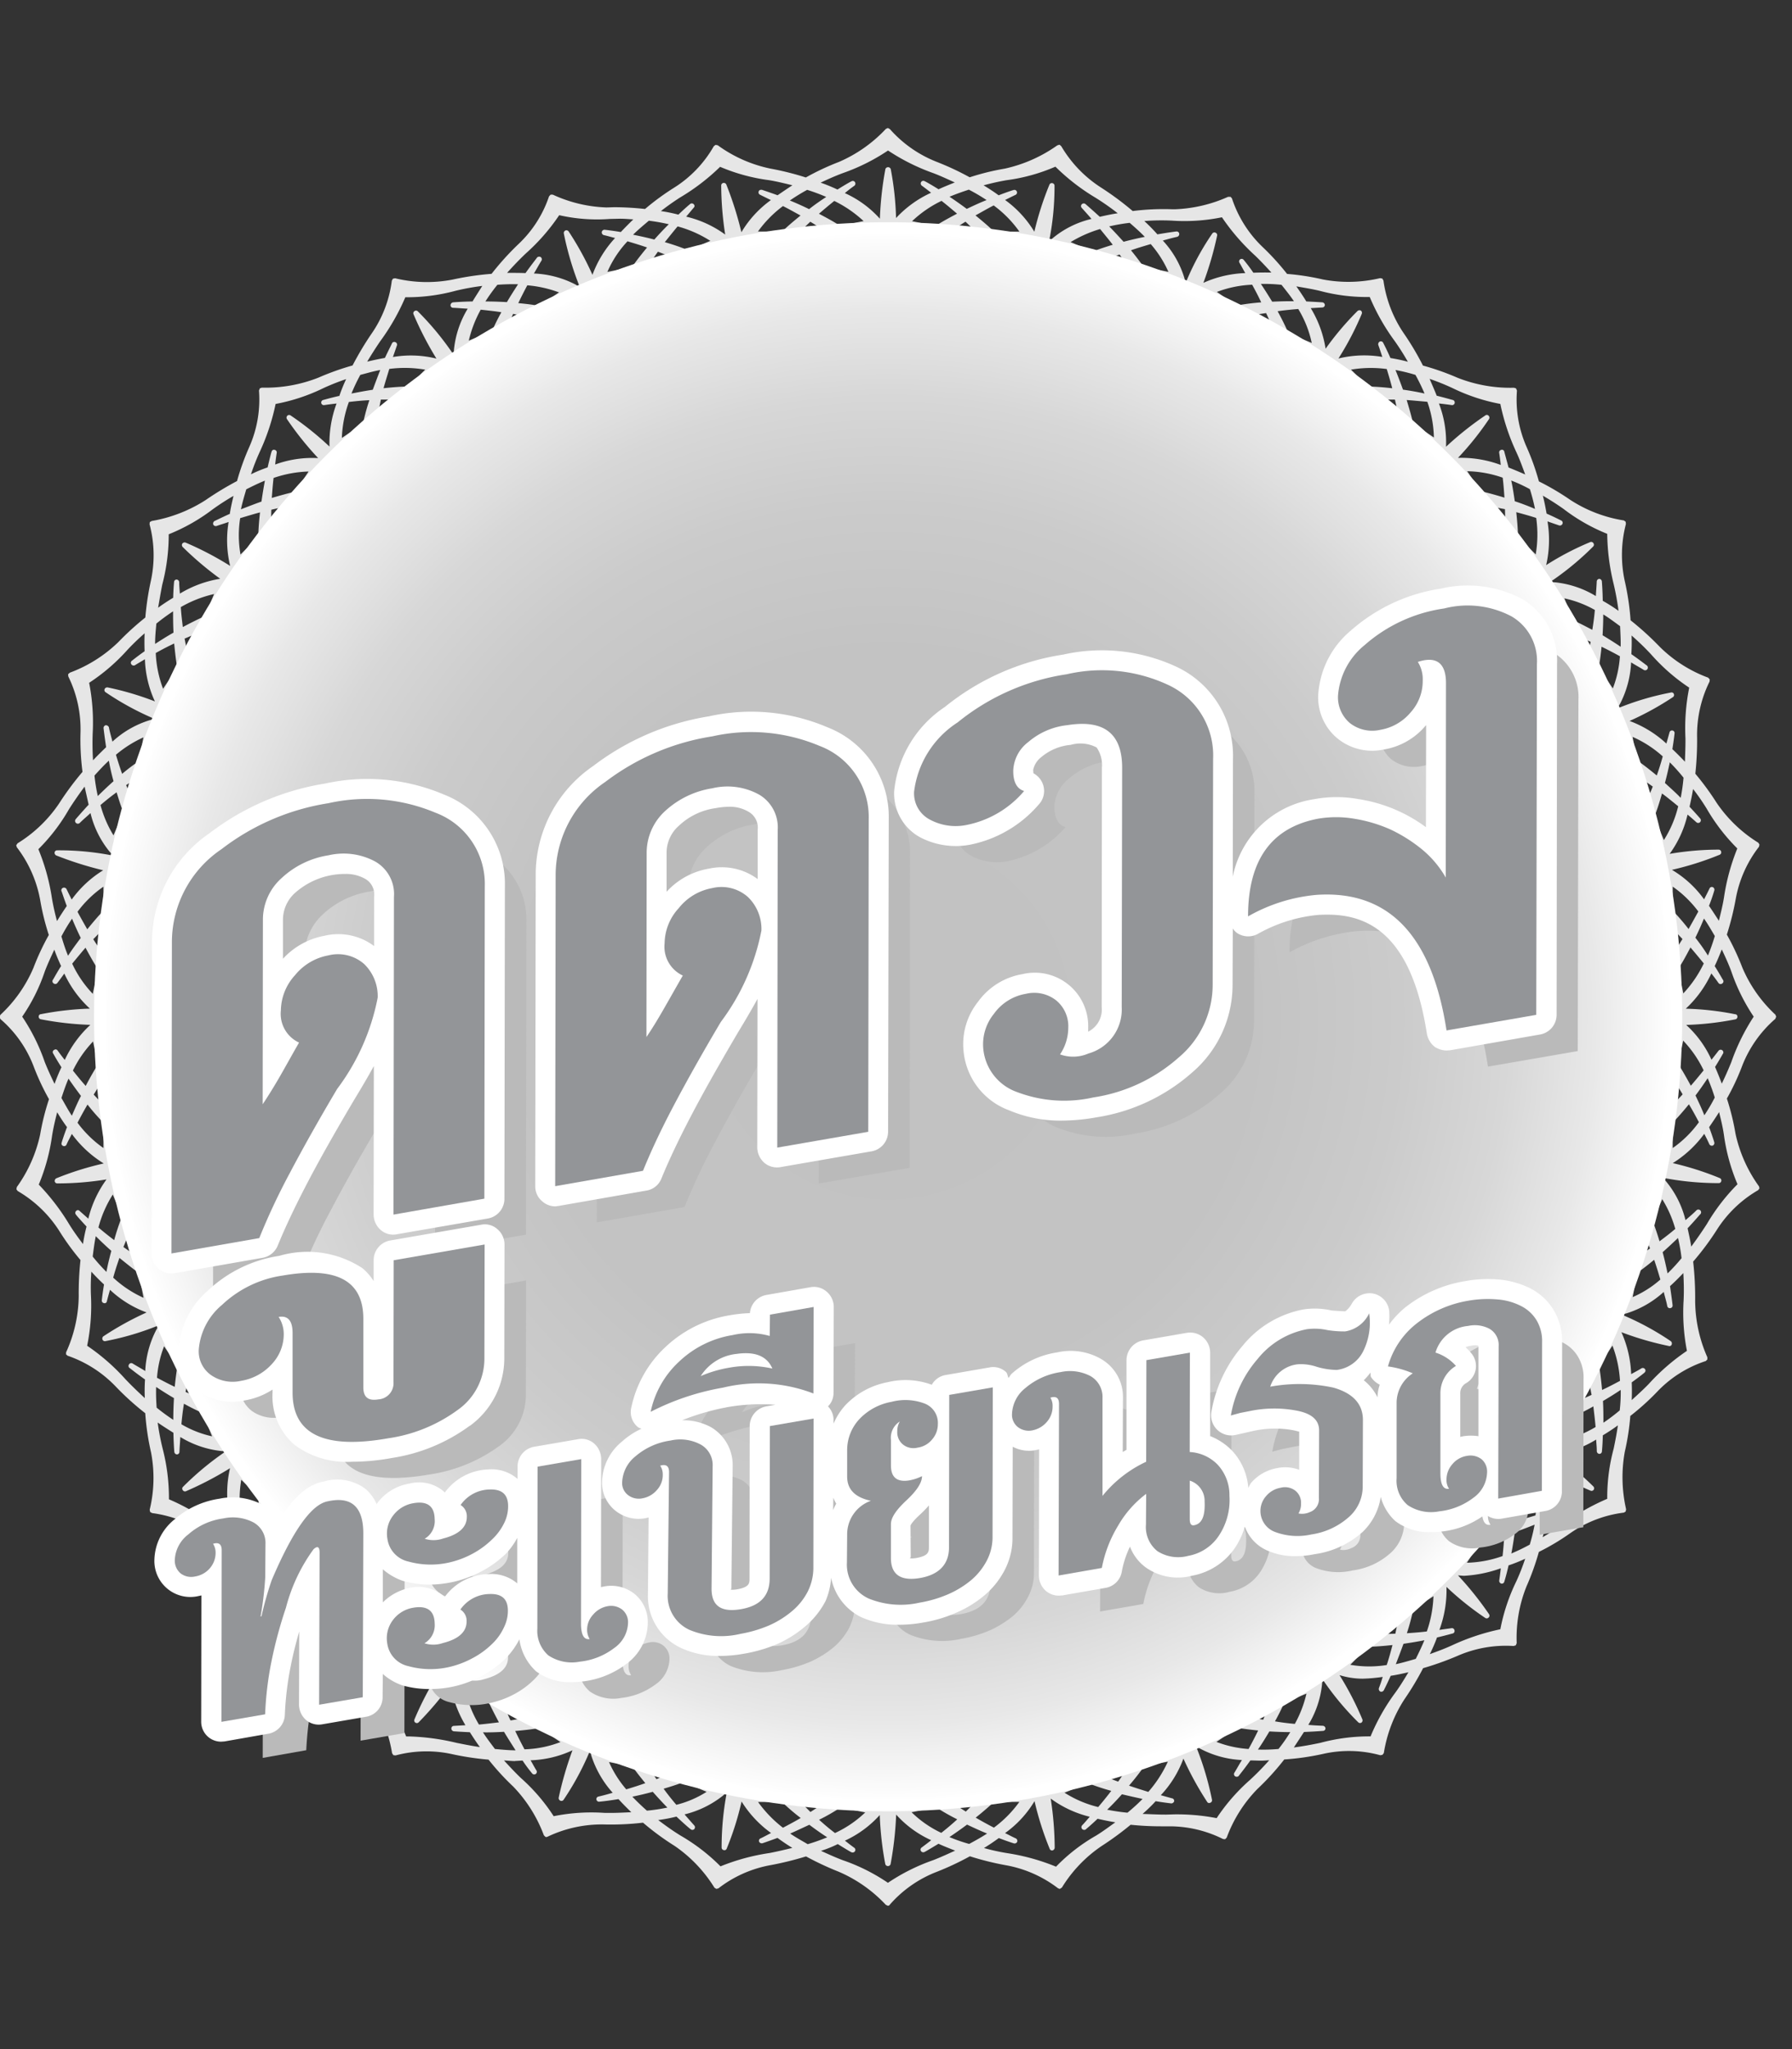
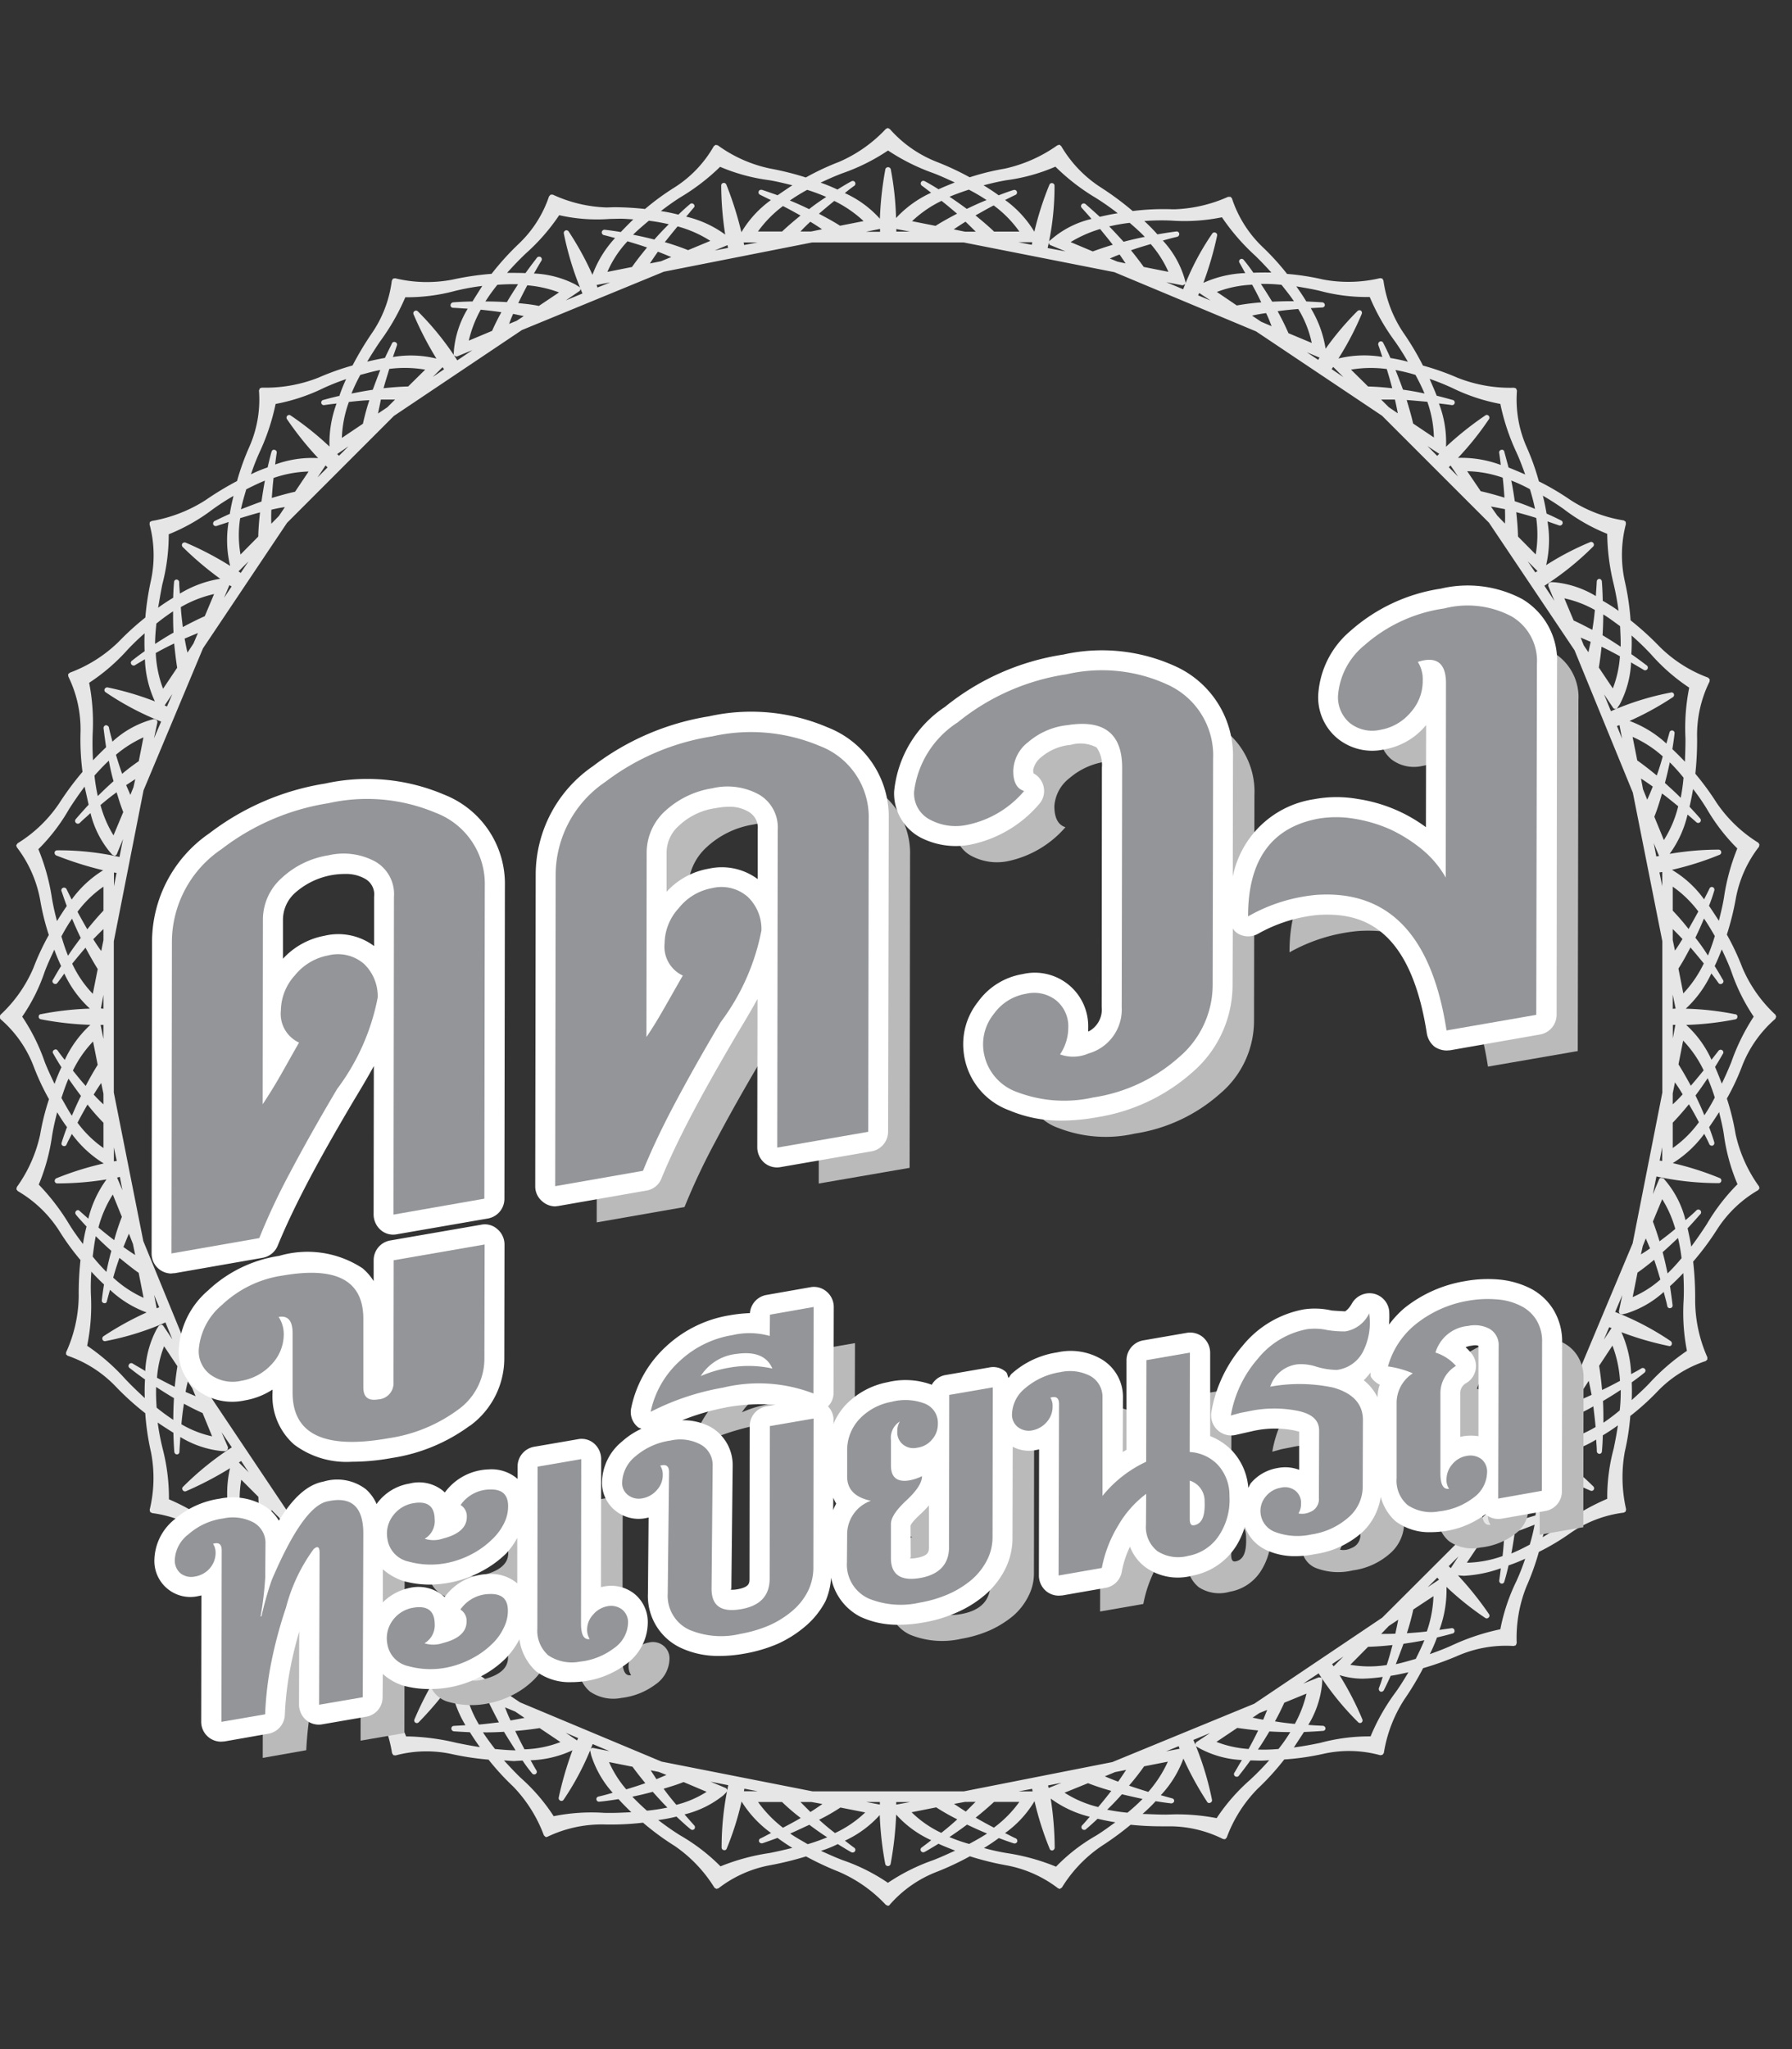
<svg xmlns="http://www.w3.org/2000/svg" width="70" height="80" viewBox="0 0 70 80">
  <rect x="0" y="0" width="70" height="80" fill="#333333" stroke="none" />
  <defs>
    <clipPath id="a">
      <rect width="70" height="80" transform="translate(1302 330)" fill="#ffdbdb" />
    </clipPath>
    <radialGradient id="b" cx="0.5" cy="0.5" r="0.5" gradientTransform="translate(0)" gradientUnits="objectBoundingBox">
      <stop offset="0" stop-color="#c2c2c2" />
      <stop offset="0.467" stop-color="#c3c3c3" />
      <stop offset="0.654" stop-color="#cbcbcb" />
      <stop offset="0.791" stop-color="#d7d7d7" />
      <stop offset="0.903" stop-color="#e8e8e8" />
      <stop offset="0.999" stop-color="#fefefe" />
      <stop offset="1" stop-color="#fff" />
    </radialGradient>
  </defs>
  <g transform="translate(-1302 -330)" clip-path="url(#a)">
    <g transform="translate(1302 335)">
      <path d="M437.811,226.737a5.373,5.373,0,0,1-1.291-1.836,9.817,9.817,0,0,0-.606-1.291,10.809,10.809,0,0,0,.346-1.386,4.669,4.669,0,0,1,.91-2.044l.017-.087-.043-.069a5.4,5.4,0,0,1-1.629-1.559,10.648,10.648,0,0,0-.832-1.135,12.1,12.1,0,0,0,.069-1.412,4.687,4.687,0,0,1,.485-2.183l.009-.087-.061-.069a5.3,5.3,0,0,1-1.888-1.2,11.708,11.708,0,0,0-1.144-1.04,9.951,9.951,0,0,0-.225-1.524,4.785,4.785,0,0,1,.043-2.235l-.009-.087-.069-.052a5.363,5.363,0,0,1-2.1-.806,10.113,10.113,0,0,0-1.221-.719,9.393,9.393,0,0,0-.476-1.334,4.567,4.567,0,0,1-.381-2.209l-.035-.087-.078-.026a5.61,5.61,0,0,1-2.209-.39,10.119,10.119,0,0,0-1.351-.476,10.74,10.74,0,0,0-.728-1.23,4.834,4.834,0,0,1-.814-2.088l-.043-.078-.087-.017a5.373,5.373,0,0,1-2.235.052,9.576,9.576,0,0,0-1.4-.217,9.808,9.808,0,0,0-.953-1.048,4.624,4.624,0,0,1-1.2-1.9l-.052-.061h-.1a5.59,5.59,0,0,1-2.062.485h-.13a9.656,9.656,0,0,0-1.533.069,11.565,11.565,0,0,0-1.239-.918,4.813,4.813,0,0,1-1.55-1.611l-.069-.061-.087.026a5.627,5.627,0,0,1-2.053.909,9.5,9.5,0,0,0-1.369.338,10.856,10.856,0,0,0-1.282-.6,4.763,4.763,0,0,1-1.836-1.282l-.078-.043h0l-.078.035a5.477,5.477,0,0,1-1.836,1.291,9.85,9.85,0,0,0-1.291.606,11.15,11.15,0,0,0-1.386-.347,5.325,5.325,0,0,1-2.053-.909l-.087-.017-.069.052a4.6,4.6,0,0,1-1.551,1.62,9.8,9.8,0,0,0-1.135.831,11.509,11.509,0,0,0-1.17-.069c-.121,0-.234.009-.346.009a5.4,5.4,0,0,1-2.087-.5h-.087l-.061.069a4.55,4.55,0,0,1-1.213,1.88,10.732,10.732,0,0,0-1.031,1.143,11.022,11.022,0,0,0-1.524.225,5.273,5.273,0,0,1-2.244-.052l-.086.017-.043.078a4.63,4.63,0,0,1-.805,2.088,12.31,12.31,0,0,0-.728,1.221,10.237,10.237,0,0,0-1.334.476,5.629,5.629,0,0,1-2.209.39l-.078.026-.035.087a4.567,4.567,0,0,1-.381,2.209,9.657,9.657,0,0,0-.476,1.325,12.1,12.1,0,0,0-1.23.745,5.666,5.666,0,0,1-2.1.814l-.078.043-.009.087a4.681,4.681,0,0,1,.043,2.244,10.932,10.932,0,0,0-.208,1.395,10.829,10.829,0,0,0-1.048.953,5.43,5.43,0,0,1-1.9,1.2l-.069.061.008.087a4.674,4.674,0,0,1,.477,2.192,9.751,9.751,0,0,0,.078,1.533,11.58,11.58,0,0,0-.918,1.239,5.314,5.314,0,0,1-1.62,1.551l-.052.078.026.078a4.787,4.787,0,0,1,.91,2.053,9.475,9.475,0,0,0,.338,1.369,9.651,9.651,0,0,0-.6,1.282,5.369,5.369,0,0,1-1.291,1.836l-.035.078.035.087a4.582,4.582,0,0,1,1.291,1.828,9.361,9.361,0,0,0,.607,1.3,9.46,9.46,0,0,0-.347,1.386,5.47,5.47,0,0,1-.91,2.044l-.017.087.052.069a4.775,4.775,0,0,1,1.62,1.551,9.815,9.815,0,0,0,.832,1.144,12.055,12.055,0,0,0-.069,1.412,5.432,5.432,0,0,1-.494,2.192V240l.061.052a4.714,4.714,0,0,1,1.889,1.213,10.715,10.715,0,0,0,1.143,1.031,9.848,9.848,0,0,0,.225,1.525,5.254,5.254,0,0,1-.052,2.244l.018.087.078.043a4.757,4.757,0,0,1,2.088.806,10.108,10.108,0,0,0,1.221.728,10.24,10.24,0,0,0,.476,1.334,5.372,5.372,0,0,1,.381,2.209l.035.087.078.026a4.746,4.746,0,0,1,2.209.39,11.45,11.45,0,0,0,1.351.476,12.472,12.472,0,0,0,.727,1.23,5.394,5.394,0,0,1,.806,2.088l.052.078.087.009a4.656,4.656,0,0,1,2.235-.043,11.112,11.112,0,0,0,1.395.208,9.776,9.776,0,0,0,.961,1.048,5.5,5.5,0,0,1,1.2,1.906l.061.061.035.009.052-.017a4.92,4.92,0,0,1,2.183-.477,10.855,10.855,0,0,0,1.542-.069,10.388,10.388,0,0,0,1.239.91,5.449,5.449,0,0,1,1.551,1.629l.069.043h.017l.069-.018a4.678,4.678,0,0,1,2.053-.909,12.5,12.5,0,0,0,1.369-.338,11.7,11.7,0,0,0,1.282.6,5.479,5.479,0,0,1,1.836,1.291l.078.035a.082.082,0,0,0,.078-.043,4.665,4.665,0,0,1,1.836-1.282,11.093,11.093,0,0,0,1.291-.606,11.161,11.161,0,0,0,1.386.346,4.711,4.711,0,0,1,2.053.9l.061.026h.017l.078-.052a5.315,5.315,0,0,1,1.55-1.62,11.955,11.955,0,0,0,1.135-.831,11.574,11.574,0,0,0,1.178.061h.364a4.684,4.684,0,0,1,2.062.494l.052.009h.035l.061-.061a5.36,5.36,0,0,1,1.2-1.9,10.077,10.077,0,0,0,1.048-1.152,9.967,9.967,0,0,0,1.516-.217,4.59,4.59,0,0,1,2.235.052l.087-.017.052-.069a5.407,5.407,0,0,1,.806-2.1,11.192,11.192,0,0,0,.728-1.213,11.687,11.687,0,0,0,1.334-.476,4.727,4.727,0,0,1,2.2-.39l.087-.026.035-.087a5.371,5.371,0,0,1,.381-2.209,10.045,10.045,0,0,0,.485-1.351,9.079,9.079,0,0,0,1.221-.728,4.649,4.649,0,0,1,2.1-.806l.069-.043.018-.087a5.6,5.6,0,0,1-.052-2.244,9.537,9.537,0,0,0,.216-1.4,9.739,9.739,0,0,0,1.048-.944,4.568,4.568,0,0,1,1.9-1.2l.061-.061v-.087a5.516,5.516,0,0,1-.476-2.192,12.584,12.584,0,0,0-.078-1.542,10.765,10.765,0,0,0,.918-1.23,4.692,4.692,0,0,1,1.62-1.559l.052-.069-.017-.078a5.5,5.5,0,0,1-.918-2.053,9.529,9.529,0,0,0-.338-1.377,9.113,9.113,0,0,0,.6-1.282,4.663,4.663,0,0,1,1.291-1.828l.035-.087Zm-3.586,11.149a7.769,7.769,0,0,0,.13,1.975,8.261,8.261,0,0,0-1.49,1.291c-.225.234-.451.433-.667.632.009-.234.009-.468,0-.693.312-.225.494-.372.5-.381a.1.1,0,0,0,.017-.139.108.108,0,0,0-.139-.026c-.139.087-.26.147-.4.225a4.376,4.376,0,0,0-.381-1.637,12.088,12.088,0,0,0,1.845.537.09.09,0,0,0,.121-.061.115.115,0,0,0-.043-.13,10.89,10.89,0,0,0-2.166-1.135l.277-.658-.13.624a.129.129,0,0,0,.035.1l.069.026h.026l.156-.035h0a3.894,3.894,0,0,0,1.464-.84c.043.182.1.355.138.554a.1.1,0,0,0,.121.078.1.1,0,0,0,.086-.113c0-.009-.035-.3-.1-.745.173-.156.347-.329.52-.511C434.233,237.167,434.242,237.522,434.225,237.885Zm-49.9,17.03a7.918,7.918,0,0,0-.979-1.715c-.19-.269-.355-.528-.511-.8.234.061.459.1.693.147.164.346.277.563.277.572a.107.107,0,0,0,.13.043.1.1,0,0,0,.061-.13c-.061-.165-.1-.295-.156-.451a6.368,6.368,0,0,0,.78.069,2.979,2.979,0,0,0,.927-.139,12.584,12.584,0,0,0-.9,1.741.1.1,0,0,0,.035.121.1.1,0,0,0,.13-.009,13.469,13.469,0,0,0,1.248-1.473,4.448,4.448,0,0,0,.58,1.585l-.45.026a.1.1,0,0,0-.1.1.113.113,0,0,0,.1.113c.008,0,.242.017.624.035.121.191.251.39.39.58-.294-.043-.589-.1-.909-.165a8.926,8.926,0,0,0-1.871-.251ZM374.818,243.7a9.61,9.61,0,0,1-.2-1.04c.2.139.407.269.615.4.009.451.035.745.035.745a.111.111,0,0,0,.1.1h0a.1.1,0,0,0,.1-.1c.009-.217.026-.39.035-.58a3.838,3.838,0,0,0,1.594.546l.164.009h0l.087-.052.018-.1-.252-.589.4.589a11.53,11.53,0,0,0-1.906,1.542.094.094,0,0,0-.009.13.1.1,0,0,0,.121.043,13.234,13.234,0,0,0,1.724-.9,4.4,4.4,0,0,0-.052,1.706c-.147-.052-.286-.1-.451-.156a.1.1,0,0,0-.13.052.09.09,0,0,0,.043.13,5.834,5.834,0,0,0,.572.277,6.588,6.588,0,0,0,.147.693c-.26-.156-.528-.312-.8-.5a8.342,8.342,0,0,0-1.715-.988A7.674,7.674,0,0,0,374.818,243.7Zm-2.807-6.012a8.055,8.055,0,0,1,.017-.918c.156.173.32.338.494.5-.061.372-.086.606-.086.615a.1.1,0,0,0,.086.113.088.088,0,0,0,.113-.078c.043-.165.078-.294.121-.442a4.17,4.17,0,0,0,1.43.884,11.963,11.963,0,0,0-1.681.927.111.111,0,0,0-.043.13.1.1,0,0,0,.121.061,10.836,10.836,0,0,0,2.339-.728l.269.658-.355-.528a.107.107,0,0,0-.087-.043l-.087.043-.087.138a3.858,3.858,0,0,0-.442,1.629c-.156-.1-.312-.182-.494-.294a.1.1,0,0,0-.139.035.1.1,0,0,0,.018.139c.009,0,.234.19.606.45a6.782,6.782,0,0,0-.009.728c-.251-.234-.5-.468-.762-.745a8.146,8.146,0,0,0-1.49-1.3A7.8,7.8,0,0,0,372.011,237.686Zm.069-21.942a8.032,8.032,0,0,0-.139-1.966,7.583,7.583,0,0,0,1.5-1.291,9.209,9.209,0,0,1,.667-.641q-.013.351,0,.7c-.312.217-.494.372-.5.372a.1.1,0,0,0-.017.139.109.109,0,0,0,.139.035c.139-.087.26-.156.39-.234a4.227,4.227,0,0,0,.39,1.646,11.616,11.616,0,0,0-1.845-.546.111.111,0,0,0-.121.069.1.1,0,0,0,.043.121,11.122,11.122,0,0,0,2.166,1.144l-.277.65.13-.615a.119.119,0,0,0-.035-.1l-.1-.035-.156.043a3.77,3.77,0,0,0-1.464.84c-.043-.182-.1-.355-.139-.563a.131.131,0,0,0-.121-.078.11.11,0,0,0-.087.113c0,.009.035.3.1.745-.173.165-.347.338-.511.511A10.65,10.65,0,0,1,372.08,215.744Zm62.2,1.117q-.247-.26-.494-.494c.061-.372.086-.615.086-.615a.1.1,0,0,0-.086-.113.1.1,0,0,0-.113.078c-.043.156-.078.286-.121.433a4.343,4.343,0,0,0-1.438-.883,11.549,11.549,0,0,0,1.689-.927.1.1,0,0,0,.043-.121.094.094,0,0,0-.121-.061,10.78,10.78,0,0,0-2.339.728l-.269-.658.355.528a.107.107,0,0,0,.086.043.087.087,0,0,0,.087-.052l.087-.13a3.9,3.9,0,0,0,.442-1.637c.156.1.312.182.494.294a.106.106,0,0,0,.139-.026.108.108,0,0,0-.018-.147c-.008,0-.234-.182-.606-.442a6.817,6.817,0,0,0,.009-.728,10.083,10.083,0,0,1,.762.736,7.5,7.5,0,0,0,1.49,1.3,8.03,8.03,0,0,0-.147,1.975C434.3,216.273,434.285,216.567,434.277,216.862Zm-2.547,25.32a7.794,7.794,0,0,1-.641.485c0-.26,0-.546-.017-.849.251-.147.485-.294.693-.433A6.3,6.3,0,0,1,431.73,242.182Zm-57.172-.91c.208.138.442.286.693.433-.017.3-.026.589-.026.849a7.813,7.813,0,0,1-.65-.476C374.558,241.8,374.549,241.532,374.558,241.273Zm.009-29.808a7.731,7.731,0,0,1,.65-.476c0,.251,0,.528.017.831-.26.147-.5.3-.719.442C374.515,212.02,374.541,211.742,374.567,211.465Zm57.2.91c-.216-.147-.45-.295-.71-.451.017-.295.026-.563.026-.814.216.13.433.295.658.459C431.756,211.846,431.773,212.123,431.765,212.375ZM414.1,197.735l-.962-.191c-.165-.225-.329-.442-.5-.65.216-.078.476-.156.771-.243A4.29,4.29,0,0,1,414.1,197.735Zm-2.668-1.672c.19.234.355.433.494.615q-.39.117-.78.26l-.866-.364A4.877,4.877,0,0,1,411.434,196.063Zm.381,1.152c.1-.043.225-.1.381-.156l.234.346-.321-.069Zm8.68,54.876.442-.294-.381.381Zm5.3-3.959h-.035l.546-.814a9.438,9.438,0,0,0,.918-.251c-.017.243-.035.5-.069.806A4.471,4.471,0,0,1,425.8,248.133Zm1.447-2.062c.009.13.009.32,0,.546-.208.043-.4.078-.528.1l.234-.347Zm1.2.216c-.277.087-.528.156-.753.217.035-.3.06-.624.069-.944l.667-.667A4.39,4.39,0,0,1,428.438,246.288Zm-7.233,5.83.693-.7c.32-.009.65-.035.953-.069-.061.234-.13.494-.225.78A4.312,4.312,0,0,1,421.205,252.118Zm1.871-1.758c-.026.138-.069.329-.113.546-.225.009-.424.009-.554.009l.3-.312Zm1.117.459c-.286.035-.546.052-.78.069a9.593,9.593,0,0,0,.251-.927l.788-.52A4.688,4.688,0,0,1,424.194,250.818Zm.407-2.1.069.078-.442.294Zm3.837-4.574.087.061-.39.39Zm2.079-3.11c.035.139.069.329.113.546-.208.1-.39.173-.52.217l.173-.4Zm-1.057,2.339.373-.91a8.917,8.917,0,0,0,.866-.433c.026.243.061.5.087.806A4.642,4.642,0,0,1,429.461,243.369Zm1.464-2.928.52-.788a4.6,4.6,0,0,1,.295,1.377c-.26.139-.494.26-.7.355C431.011,241.073,430.976,240.761,430.924,240.441Zm-2.131,3.171.295-.433-.208.494Zm2.616-4.643-.3.451.208-.485Zm-4.79,7.147-4.167,4.158-5,3.361-5.544,2.278-5.8,1.143h-5.908l-5.9-1.161-5.527-2.313-4.92-3.292-4.175-4.175-3.344-4.989-2.278-5.553-1.152-5.8V223.87l1.161-5.891,2.322-5.544,3.283-4.9,4.175-4.175,5-3.352,5.544-2.278,5.795-1.143H406.1l5.89,1.161,5.535,2.313,4.92,3.292,4.176,4.175,3.343,4.981,2.278,5.561,1.152,5.8v5.908l-1.161,5.89-2.322,5.535Zm-12.084,9.277-.528.1.494-.2Zm-17,1.559.52.1h-.537Zm3.543,1.733c-.243-.182-.442-.355-.624-.52a7.288,7.288,0,0,0,.832-.477l.97.191A4.345,4.345,0,0,1,401.082,258.684Zm-3.015-1.213h.944a8.14,8.14,0,0,0,.728.624c-.2.121-.433.243-.693.381A4.842,4.842,0,0,1,398.068,257.471Zm2.521.078c-.113.078-.277.191-.468.312l-.39-.39h.433Zm2.244-.078v.1l-.528-.1Zm4.452,1c-.268-.138-.5-.268-.71-.39.243-.191.485-.4.719-.615h.988A4.542,4.542,0,0,1,407.284,258.476Zm-3.214-.6.962-.191a8.611,8.611,0,0,0,.823.468c-.182.165-.381.338-.624.528A4.238,4.238,0,0,1,404.071,257.878Zm2.5-.407-.381.381c-.19-.121-.347-.225-.459-.3l.424-.078Zm2.833-.641.52-.1-.5.2Zm3.907.251c-.277-.087-.528-.165-.745-.242.2-.234.4-.485.589-.754l.927-.182A4.81,4.81,0,0,1,413.314,257.081Zm-3.266.035.918-.373a9.4,9.4,0,0,0,.909.3c-.147.191-.312.4-.511.632A4.354,4.354,0,0,1,410.048,257.116Zm2.408-.892c-.078.113-.182.277-.312.459-.216-.078-.4-.156-.52-.208l.4-.165ZM391,255.072l-.442-.3.485.208Zm-13.115-10.178.667.667c.009.329.035.65.069.961-.225-.061-.476-.13-.754-.216A4.5,4.5,0,0,1,377.884,244.893Zm1.724,1.845c-.139-.026-.329-.061-.546-.113-.008-.225-.008-.416,0-.554l.3.3Zm.4.6.546.814h-.035a4.573,4.573,0,0,1-1.368-.26c-.035-.3-.052-.572-.069-.806C379.383,247.172,379.686,247.267,380.007,247.336Zm-2.131-3.179.294.442-.381-.381Zm3.379,4.106-.078.078-.294-.442Zm2.434,3.864c-.1-.286-.164-.546-.225-.78.3.035.624.061.945.069l.693.7A4.265,4.265,0,0,1,383.688,252.127Zm-1.819-2.677.78.528c.069.312.156.615.251.91-.234-.017-.494-.035-.78-.069A4.51,4.51,0,0,1,381.869,249.45Zm2.027,1.464c-.13,0-.321,0-.537-.009-.052-.208-.086-.4-.113-.528l.355.234Zm2.46,1.542.442.294-.5-.208Zm2.59,2.962c-.139-.26-.26-.5-.364-.719.312-.026.624-.061.953-.113l.814.546A4.241,4.241,0,0,1,388.946,255.418Zm-2.3-2.278.866.364c.138.295.286.581.433.858-.234.026-.494.061-.78.086A4.479,4.479,0,0,1,386.642,253.14Zm2.3,1.048c-.138.026-.329.061-.546.1-.1-.2-.165-.381-.217-.511l.4.165ZM372.5,230.955v.988a4.343,4.343,0,0,1-1.013-.988c.139-.268.269-.5.39-.71A8,8,0,0,0,372.5,230.955Zm0-7.562v.433l-.086.424c-.078-.1-.191-.268-.312-.459C372.262,223.627,372.4,223.488,372.5,223.393Zm0-1.654v.936c-.225.234-.433.485-.632.728-.113-.2-.243-.424-.381-.684A4.281,4.281,0,0,1,372.5,221.739Zm-.225,3.222-.191.962a4.335,4.335,0,0,1-.805-1.178q.286-.351.52-.624C371.951,224.407,372.107,224.684,372.28,224.961Zm.225,1.542-.1-.009.1-.528Zm0,3.734a5.284,5.284,0,0,1-.381-.381c.112-.182.216-.346.294-.451l.086.416Zm-.407-2.46.182.918c-.173.277-.329.555-.468.823-.156-.173-.32-.373-.5-.6A4.43,4.43,0,0,1,372.1,227.777Zm.918-6.575-.1.52v-.537Zm-.511,5.934v.546l-.112-.546Zm.52,5.31-.113.017v-.546Zm.719,3.673c-.122-.078-.277-.182-.459-.312.087-.208.156-.39.216-.52l.156.4Zm-.875-2.365.355.875a9.249,9.249,0,0,0-.3.91c-.182-.139-.39-.3-.615-.494A4.542,4.542,0,0,1,372.869,233.753Zm1.013,3.067.191.97a4.347,4.347,0,0,1-1.187-.788c.078-.286.165-.546.243-.771C373.371,236.43,373.622,236.638,373.882,236.82Zm-.736-3.751.1.52-.208-.494Zm1.438,5.128-.1-.52.2.485Zm11.227-36.659-.442.3.381-.381Zm-5.319,3.993h.026l-.528.788c-.312.069-.615.156-.909.242.017-.225.035-.485.069-.78A4.617,4.617,0,0,1,380.492,205.531Zm-1.429,2.036c-.008-.138-.008-.329,0-.546.217-.052.4-.087.528-.1l-.234.347Zm-1.221-.216c.294-.087.546-.165.779-.225-.035.312-.061.624-.069.944l-.693.7A4.3,4.3,0,0,1,377.841,207.35Zm7.233-5.8-.667.658c-.329.009-.65.035-.962.069.061-.225.139-.468.225-.754A4.7,4.7,0,0,1,385.074,201.555Zm-1.845,1.715c.026-.13.069-.321.112-.546h.554l-.3.3Zm-1.144-.451c.294-.035.563-.061.806-.069-.1.294-.182.607-.251.918l-.823.554A4.548,4.548,0,0,1,382.086,202.82Zm-.381,2.1-.07-.069.442-.3Zm-3.838,4.574-.086-.061.39-.39Zm-2.079,3.11c-.035-.13-.069-.32-.113-.546.208-.087.39-.165.52-.217l-.173.407Zm1.039-2.287-.364.866c-.294.13-.581.277-.858.424-.026-.225-.061-.485-.078-.779A4.638,4.638,0,0,1,376.827,210.313Zm-1.447,2.885-.546.814a4.466,4.466,0,0,1-.286-1.395c.26-.147.5-.269.719-.372C375.294,212.557,375.329,212.877,375.381,213.2Zm2.131-3.179-.294.442.208-.494Zm-2.616,4.643.3-.442-.208.485Zm16.874-16.415.528-.1-.494.2Zm17-1.568-.52-.1h.537Zm-3.526-1.715c.234.182.433.355.606.5-.277.147-.563.3-.84.476l-.918-.182A4.5,4.5,0,0,1,405.24,194.963Zm3.041,1.2h-.988c-.234-.225-.485-.433-.727-.632.208-.113.442-.251.71-.39A4.471,4.471,0,0,1,408.281,196.167Zm-2.564-.087c.113-.078.269-.182.459-.3.165.156.3.294.4.39h-.424Zm-2.243.087v-.1l.528.1Zm-4.435-1c.26.13.485.26.693.372-.243.2-.485.4-.719.624h-.944A4.557,4.557,0,0,1,399.038,195.171Zm3.162.589-.927.182c-.268-.173-.546-.321-.823-.468.173-.147.373-.32.6-.5A4.712,4.712,0,0,1,402.2,195.76Zm-2.469.407c.086-.1.225-.234.381-.381.19.113.346.217.459.294l-.424.087Zm-2.833.641-.52.1.5-.208Zm-3.933-.26c.294.087.546.165.771.243-.2.242-.4.494-.589.762l-.961.191A4.149,4.149,0,0,1,392.966,196.548Zm3.248-.017-.875.364a9.423,9.423,0,0,0-.909-.312c.147-.182.312-.39.5-.615A4.59,4.59,0,0,1,396.214,196.531Zm-2.365.884c.078-.121.182-.277.312-.459.208.078.39.156.52.208l-.4.165Zm21.457,1.152.442.294-.485-.2ZM426.7,206.9c.13.017.329.061.546.1.009.225.009.425,0,.563l-.3-.312Zm1.75,1.871-.693-.7c-.009-.321-.035-.641-.069-.953.225.061.485.13.779.225A4.608,4.608,0,0,1,428.447,208.771ZM426.3,206.3l-.528-.78h.035a4.441,4.441,0,0,1,1.351.251c.035.286.052.546.069.78C426.922,206.458,426.619,206.371,426.3,206.3Zm2.131,3.17-.294-.433.381.381Zm-3.378-4.106.069-.069.294.433Zm-2.425-3.838c.086.277.156.528.216.754-.312-.035-.624-.061-.944-.069l-.667-.658A4.64,4.64,0,0,1,422.626,201.529Zm1.845,2.677-.814-.546c-.069-.312-.165-.624-.251-.918.234.017.5.043.806.069A4.47,4.47,0,0,1,424.471,204.206Zm-2.062-1.481h.537c.052.217.087.407.113.537l-.355-.242Zm-2.46-1.551-.442-.295.494.208Zm-2.582-2.937c.139.251.26.485.356.693a9.233,9.233,0,0,0-.953.121l-.779-.528A4.361,4.361,0,0,1,417.367,198.238Zm2.331,2.278-.91-.381c-.13-.3-.277-.589-.424-.858.234-.035.5-.061.806-.087A4.2,4.2,0,0,1,419.7,200.516Zm-2.331-1.066c.13-.035.33-.069.546-.1.1.2.165.381.216.511l-.407-.173ZM433.8,222.674v-.936a4.378,4.378,0,0,1,1,.97c-.138.251-.268.485-.381.684A9.483,9.483,0,0,0,433.8,222.674Zm.693,1.438q.234.273.52.624a4.61,4.61,0,0,1-.8,1.17l-.19-.97C434.2,224.667,434.346,224.389,434.493,224.112Zm-.693-.719c.1.1.234.234.381.39-.113.182-.216.347-.294.451l-.087-.416Zm0,6.843v-.424l.087-.433c.078.113.191.277.3.468A5.408,5.408,0,0,1,433.8,230.237Zm0,1.706v-.988c.225-.234.433-.476.632-.719q.182.3.39.7A4.286,4.286,0,0,1,433.8,231.943Zm.225-3.266.182-.927a4.414,4.414,0,0,1,.8,1.161c-.182.225-.347.424-.5.6C434.355,229.232,434.2,228.955,434.025,228.677Zm-.121-1.542-.1.528v-.528Zm-.624-5.951.112-.017v.554Zm-.719-3.664c.113.069.277.182.459.312-.078.2-.156.381-.216.511l-.165-.407Zm.893,2.4-.373-.91c.121-.3.216-.615.3-.909.191.138.4.312.633.5A4.386,4.386,0,0,1,433.454,219.92Zm-1.04-3.11-.182-.918a4.389,4.389,0,0,1,1.178.762c-.078.286-.156.528-.234.745C432.934,217.2,432.683,217,432.414,216.81Zm.745,3.751-.1-.52.208.5Zm-1.438-5.128.1.528-.2-.494Zm1.568,17,.1-.52v.537Zm.511-5.925v-.555l.113.546Zm-9.2-21.587-.381-.381.459.3Zm-3.664-3.075-.459-.312.061-.086Zm-18.1-5.674h-.546l.546-.113Zm-4.782.416-.528.1-.018-.1Zm-16.8,8.784-.39.39.312-.468Zm.45,43.347.381.39-.459-.312Zm3.664,3.084.459.3-.061.1Zm18.1,5.674h.546l-.546.1Zm4.781-.416.528-.1.018.1Zm16.8-8.792.381-.381-.3.459Zm9.633-24.532q.195-.4.338-.754c.147.208.286.45.424.684a7.7,7.7,0,0,1-.269.762C435.039,224.208,434.875,223.974,434.684,223.731Zm-.572-5.466c-.173-.182-.39-.373-.615-.58.078-.286.139-.563.19-.806a7.262,7.262,0,0,1,.537.6A7.139,7.139,0,0,1,434.112,218.265Zm-3.092-5.9c.208.1.45.225.719.373a4.243,4.243,0,0,1-.277,1.256l-.546-.814C430.959,212.9,430.994,212.634,431.02,212.366Zm-.26-1.429c-.026.286-.061.546-.1.771-.234-.121-.476-.251-.728-.364l-.364-.866A4.231,4.231,0,0,1,430.76,210.937Zm-.554,1.074.39.165-.087.407-.182-.268Zm-2.573-5.319c-.043-.294-.086-.572-.139-.814a6.023,6.023,0,0,1,.728.338,7.207,7.207,0,0,1,.2.771C428.187,206.891,427.919,206.787,427.633,206.692Zm-4.366-4.357c-.1-.277-.2-.537-.294-.771a6.777,6.777,0,0,1,.779.19,7.944,7.944,0,0,1,.355.728C423.856,202.43,423.57,202.378,423.267,202.335Zm-5.111-3.439c-.156-.251-.3-.485-.442-.693a6.377,6.377,0,0,1,.806.035c.173.217.346.433.485.641C418.745,198.878,418.459,198.887,418.156,198.9Zm-4.981-2.53c-.26.052-.528.113-.823.191-.2-.217-.381-.416-.563-.6a7.243,7.243,0,0,1,.8-.139C412.794,196,413,196.185,413.175,196.366Zm-6.947-1.091c-.234-.173-.468-.338-.676-.476.234-.1.494-.19.754-.277a7.3,7.3,0,0,1,.693.407C406.765,195.024,406.5,195.145,406.228,195.275Zm-6.159.009q-.4-.195-.754-.338a7.376,7.376,0,0,1,.676-.416,7.469,7.469,0,0,1,.745.277C400.528,194.946,400.3,195.1,400.069,195.284Zm-6.046,1.187c-.294-.078-.581-.138-.832-.19.182-.182.4-.364.615-.546a7.331,7.331,0,0,1,.78.138C394.412,196.046,394.213,196.254,394.023,196.47Zm-5.319,2.486c.1-.208.217-.442.355-.7a4.655,4.655,0,0,1,1.239.277l-.788.528C389.241,199.008,388.972,198.983,388.7,198.956Zm-1.464.251c.312.035.572.061.806.1q-.195.351-.364.728l-.909.381A4.647,4.647,0,0,1,387.24,199.208Zm1.109.554c.035-.1.086-.234.156-.39l.416.087-.277.182Zm.346-1.542c-.139.217-.286.442-.433.693-.3-.017-.58-.026-.84-.026a7.11,7.11,0,0,1,.468-.65C388.166,198.22,388.435,198.212,388.695,198.22Zm-5.674,4.115c-.3.043-.58.1-.831.147a6.867,6.867,0,0,1,.346-.728c.269-.069.528-.147.779-.19C383.22,201.8,383.125,202.058,383.021,202.335Zm-4.348,4.366c-.286.1-.554.208-.8.3.052-.251.13-.511.208-.78.242-.121.485-.242.728-.338C378.759,206.138,378.716,206.406,378.673,206.7Zm-4.609,9.208-.182.927a7.486,7.486,0,0,0-.65.494c-.078-.216-.156-.459-.242-.745A4.584,4.584,0,0,1,374.064,215.909Zm-1.68,2.642c.234-.2.442-.364.632-.5.078.251.156.511.26.771l-.381.91A4.445,4.445,0,0,1,372.384,218.551Zm1.17-.4-.165-.381.356-.234-.069.312Zm-.84-1.334a7.976,7.976,0,0,0,.182.8c-.225.2-.433.4-.615.58a7.074,7.074,0,0,1-.13-.8C372.34,217.191,372.522,216.992,372.713,216.819Zm-1.1,6.921c-.182.243-.355.476-.494.693-.1-.234-.182-.494-.26-.754a6.683,6.683,0,0,1,.416-.693Q371.418,223.337,371.613,223.74Zm.009,6.168c-.139.269-.251.537-.355.771-.138-.208-.269-.451-.407-.693.087-.26.173-.52.277-.754C371.275,229.439,371.439,229.665,371.621,229.907Zm.58,5.475c.182.182.381.372.607.572-.078.294-.147.572-.191.823a7.315,7.315,0,0,1-.537-.6C372.115,235.9,372.15,235.633,372.2,235.382Zm3.084,5.882c-.208-.1-.433-.216-.693-.355a4.22,4.22,0,0,1,.277-1.23l.52.78C375.346,240.727,375.312,241,375.285,241.264Zm.26,1.464c.026-.3.061-.572.1-.806q.351.195.728.364l.372.91A4.066,4.066,0,0,1,375.546,242.728Zm.554-1.1-.39-.165c.026-.165.06-.3.087-.407l.173.26Zm2.573,5.319c.043.3.1.58.147.832a6.112,6.112,0,0,1-.728-.347,6.761,6.761,0,0,1-.19-.78C378.136,246.747,378.4,246.851,378.673,246.946Zm4.366,4.349a8.088,8.088,0,0,0,.3.8,6.874,6.874,0,0,1-.779-.2,6.068,6.068,0,0,1-.338-.736C382.467,251.208,382.744,251.26,383.038,251.295Zm5.111,3.439c.156.26.312.5.45.719-.251,0-.528-.026-.806-.052-.164-.217-.329-.433-.467-.65C387.577,254.76,387.855,254.751,388.149,254.734Zm4.1,1.178.918.182c.164.225.329.433.5.641-.216.078-.459.156-.745.242A4.274,4.274,0,0,1,392.247,255.912Zm2.633,1.672c-.2-.234-.364-.442-.5-.632.26-.078.52-.156.779-.26l.9.381A3.965,3.965,0,0,1,394.88,257.584Zm-.39-1.169-.39.165-.225-.346.312.061Zm-1.334.849c.251-.052.511-.113.8-.191.2.225.39.433.571.615a6.99,6.99,0,0,1-.8.121Q393.416,257.536,393.156,257.263Zm6.921,1.1c.243.182.477.347.693.485a7.814,7.814,0,0,1-.762.269c-.234-.139-.476-.269-.684-.416C399.558,258.606,399.809,258.485,400.077,258.363Zm6.159-.009c.277.13.537.251.779.346-.208.139-.459.277-.7.407a6.209,6.209,0,0,1-.771-.268C405.76,258.7,405.994,258.537,406.237,258.355Zm5.466-.58c.182-.173.381-.381.581-.606.286.069.563.13.805.182a7.113,7.113,0,0,1-.589.537A7.689,7.689,0,0,1,411.7,257.774Zm5.9-3.093c-.1.208-.225.451-.372.719a4.243,4.243,0,0,1-1.256-.277l.814-.546C417.065,254.621,417.333,254.656,417.6,254.682Zm1.438-.26c-.294-.026-.555-.061-.779-.1q.195-.351.364-.728l.866-.355A4.562,4.562,0,0,1,419.04,254.422Zm-1.083-.546-.156.381c-.173-.026-.312-.061-.416-.078l.269-.182Zm-.364,1.55c.147-.208.294-.45.45-.71.294.017.563.026.815.026a6.065,6.065,0,0,1-.459.658A6.377,6.377,0,0,1,417.593,255.427Zm5.691-4.132c.286-.043.563-.087.814-.139-.1.242-.216.485-.338.728-.269.078-.537.156-.779.208C423.076,251.849,423.18,251.581,423.284,251.295Zm4.348-4.357c.277-.1.537-.2.771-.294a7.275,7.275,0,0,1-.19.779,7.766,7.766,0,0,1-.719.347C427.546,247.518,427.589,247.232,427.633,246.938Zm4.6-9.173.191-.962c.225-.156.442-.329.65-.5.078.225.156.476.242.771A4.071,4.071,0,0,1,432.232,237.764ZM433.9,235.1c-.225.191-.433.347-.615.485-.078-.26-.165-.52-.26-.771l.364-.875A4.48,4.48,0,0,1,433.9,235.1Zm-1.152.372.165.39c-.138.1-.26.173-.355.234l.07-.321Zm.849,1.36c-.052-.251-.113-.528-.191-.823.216-.19.416-.381.6-.554a6.78,6.78,0,0,1,.139.788A7.313,7.313,0,0,1,433.6,236.837Zm1.091-6.939c.182-.243.338-.468.477-.676a7.636,7.636,0,0,1,.277.754,6.6,6.6,0,0,1-.407.693C434.944,230.436,434.822,230.167,434.693,229.9Zm.528-7.406a6.326,6.326,0,0,0,.208-.6.107.107,0,0,0-.061-.13.1.1,0,0,0-.13.061c-.069.147-.139.277-.208.416a4.154,4.154,0,0,0-1.256-1.152,11.834,11.834,0,0,0,1.863-.589.1.1,0,0,0,.061-.113.1.1,0,0,0-.1-.087h0a11.492,11.492,0,0,0-1.914.165,4.2,4.2,0,0,0,.7-1.533c.121.1.225.191.346.3a.106.106,0,0,0,.139,0,.107.107,0,0,0,.009-.147s-.156-.182-.416-.459c.052-.234.1-.459.138-.693a8.41,8.41,0,0,1,.528.762,7.462,7.462,0,0,0,1.2,1.559,8.324,8.324,0,0,0-.52,1.906c-.052.329-.13.624-.2.918C435.481,222.882,435.351,222.683,435.221,222.492Zm-4.149-11.911c-.009-.45-.035-.745-.035-.754a.11.11,0,0,0-.1-.1h0a.106.106,0,0,0-.1.1c-.009.208-.026.39-.035.572a3.814,3.814,0,0,0-1.594-.537l-.164-.009h0l-.087.043-.017.1.242.589-.39-.589a11.221,11.221,0,0,0,1.906-1.533.1.1,0,0,0,.008-.13.1.1,0,0,0-.121-.043,10.982,10.982,0,0,0-1.724.9,4.4,4.4,0,0,0,.052-1.707c.147.052.286.1.45.156a.108.108,0,0,0,.13-.052.1.1,0,0,0-.043-.139c-.009,0-.216-.113-.572-.269-.043-.243-.086-.468-.147-.7.269.156.528.321.8.511a7.2,7.2,0,0,0,1.715.979,8.6,8.6,0,0,0,.251,1.958,10.334,10.334,0,0,1,.191,1.048A6.619,6.619,0,0,0,431.072,210.582Zm-3.681-5.206c-.1-.373-.165-.606-.165-.615a.091.091,0,0,0-.121-.069.1.1,0,0,0-.078.121c.026.173.044.312.061.468a4.408,4.408,0,0,0-1.672-.277,11.576,11.576,0,0,0,1.213-1.516.106.106,0,0,0-.017-.13.094.094,0,0,0-.13-.009,12.6,12.6,0,0,0-1.533,1.221,4.193,4.193,0,0,0-.277-1.689c.165.017.312.035.494.061a.1.1,0,0,0,.043-.2c-.009,0-.243-.069-.624-.165-.087-.225-.182-.433-.277-.658a9.389,9.389,0,0,1,.883.355,7.323,7.323,0,0,0,1.88.624,8.553,8.553,0,0,0,.624,1.88c.139.3.242.589.347.875C427.815,205.549,427.607,205.462,427.39,205.375Zm-4.617-4.279c-.156-.355-.277-.58-.277-.58a.1.1,0,0,0-.139-.052.119.119,0,0,0-.052.139c.061.165.1.3.156.459a4.266,4.266,0,0,0-1.715.061,11.6,11.6,0,0,0,.91-1.741.111.111,0,0,0-.035-.13.118.118,0,0,0-.13.017,11.4,11.4,0,0,0-1.247,1.473,4.33,4.33,0,0,0-.58-1.585l.451-.026a.1.1,0,0,0,.1-.1.111.111,0,0,0-.1-.1c-.009,0-.243-.017-.624-.035-.121-.2-.251-.39-.39-.589.294.052.6.1.909.173a7.064,7.064,0,0,0,1.958.242,8.376,8.376,0,0,0,.979,1.724,9.518,9.518,0,0,1,.511.806C423.232,201.183,423.007,201.139,422.773,201.1Zm-5.354-3.326a6.16,6.16,0,0,0-.372-.494.1.1,0,0,0-.165.113c.087.147.147.269.225.4a4.342,4.342,0,0,0-1.637.381,13.161,13.161,0,0,0,.537-1.845.1.1,0,0,0-.061-.113.1.1,0,0,0-.13.035,10.208,10.208,0,0,0-1.135,2.174l-.658-.277.624.121h.018l.078-.035a.092.092,0,0,0,.026-.1l-.043-.156a3.746,3.746,0,0,0-.84-1.455c.182-.052.355-.1.563-.147a.113.113,0,0,0,.078-.121.1.1,0,0,0-.1-.087h-.008c-.009,0-.3.035-.745.113a7.211,7.211,0,0,0-.511-.52,8.621,8.621,0,0,1,1.066-.017,7.307,7.307,0,0,0,1.966-.13,8.4,8.4,0,0,0,1.3,1.5c.234.225.433.442.632.658Q417.77,197.757,417.42,197.77Zm-6-2.183c-.329-.3-.554-.494-.563-.5a.107.107,0,0,0-.138.017.1.1,0,0,0,0,.138c.138.156.26.286.381.433a3.667,3.667,0,0,0-1.507.745l-.121.1a.1.1,0,0,0-.035.1.1.1,0,0,0,.061.078l.589.243-.7-.13a10.74,10.74,0,0,0,.269-2.434.1.1,0,0,0-.087-.1.1.1,0,0,0-.112.061,12.059,12.059,0,0,0-.589,1.836,4.2,4.2,0,0,0-1.143-1.239c.139-.069.26-.13.407-.2a.1.1,0,0,0,.052-.13.1.1,0,0,0-.121-.061c-.009,0-.234.069-.589.208-.19-.139-.39-.269-.589-.39.294-.078.589-.147.9-.2a7.128,7.128,0,0,0,1.906-.528,8.2,8.2,0,0,0,1.568,1.213,10.046,10.046,0,0,1,.866.606C411.884,195.483,411.642,195.535,411.417,195.587Zm-6.3-1.074c-.32-.2-.528-.312-.537-.312a.1.1,0,0,0-.138.035.108.108,0,0,0,.026.139c.138.1.242.182.364.277a4.292,4.292,0,0,0-1.369.988,11.646,11.646,0,0,0-.208-1.914.111.111,0,0,0-.208,0,13.254,13.254,0,0,0-.216,1.94,4.1,4.1,0,0,0-1.369-1c.121-.1.234-.19.372-.286a.108.108,0,0,0,.026-.139.1.1,0,0,0-.139-.035c-.008,0-.216.113-.546.321-.216-.1-.433-.191-.658-.269.277-.13.563-.26.866-.372a7.77,7.77,0,0,0,1.767-.883,8.074,8.074,0,0,0,1.767.883c.3.113.571.243.84.364C405.543,194.331,405.327,194.417,405.119,194.513Zm-6.289.234c-.364-.13-.6-.208-.6-.208-.061-.009-.113.008-.13.061a.1.1,0,0,0,.052.13c.156.078.277.138.425.208a4.159,4.159,0,0,0-1.153,1.256,13.512,13.512,0,0,0-.589-1.862.105.105,0,0,0-.122-.061.1.1,0,0,0-.078.1,12.837,12.837,0,0,0,.156,1.914,4.218,4.218,0,0,0-1.525-.7c.1-.113.182-.217.294-.347a.09.09,0,0,0,0-.138.1.1,0,0,0-.138-.009s-.191.156-.459.416a6.436,6.436,0,0,0-.684-.139c.234-.182.476-.355.745-.528a8.283,8.283,0,0,0,1.568-1.2,7.258,7.258,0,0,0,1.906.52c.32.052.624.13.918.2C399.211,194.487,399.021,194.617,398.83,194.747Zm-6.124,1.438c-.372-.061-.615-.087-.615-.087a.108.108,0,0,0-.121.087.112.112,0,0,0,.078.121c.164.035.294.078.442.113a4.291,4.291,0,0,0-.884,1.438,11.984,11.984,0,0,0-.927-1.689.107.107,0,0,0-.13-.043.111.111,0,0,0-.061.121,11.966,11.966,0,0,0,.728,2.339l-.65.269.52-.355a.1.1,0,0,0,.052-.087.114.114,0,0,0-.052-.087l-.138-.087a3.861,3.861,0,0,0-1.629-.433c.1-.165.182-.321.294-.5a.108.108,0,0,0-.026-.139.118.118,0,0,0-.147.017c0,.009-.191.243-.45.606-.234-.009-.476-.009-.719-.009.225-.251.459-.5.736-.762a7.851,7.851,0,0,0,1.3-1.49,6.666,6.666,0,0,0,1.975.147l.4-.009c.182,0,.346.017.52.026Q392.939,195.938,392.706,196.185Zm-5.8,2.711c-.442.009-.736.035-.745.035a.12.12,0,0,0-.1.113.1.1,0,0,0,.1.1c.208.009.381.026.572.035a3.8,3.8,0,0,0-.537,1.6l-.009.156a.076.076,0,0,0,.043.087l.061.026.035-.009.589-.243-.589.4a11.331,11.331,0,0,0-1.542-1.914.1.1,0,0,0-.13-.009.1.1,0,0,0-.035.13,13.009,13.009,0,0,0,.892,1.724,4.171,4.171,0,0,0-1.7-.061c.052-.147.1-.286.156-.451a.1.1,0,0,0-.061-.13.1.1,0,0,0-.13.043c0,.009-.113.225-.277.572-.234.043-.45.087-.693.147.156-.26.32-.52.511-.8a8.6,8.6,0,0,0,.979-1.715,7.262,7.262,0,0,0,1.958-.251,9.213,9.213,0,0,1,1.048-.191C387.17,198.489,387.041,198.688,386.911,198.9Zm-5.2,3.69c-.381.087-.606.156-.615.156a.1.1,0,0,0,.043.2c.173-.026.32-.043.476-.061a4.448,4.448,0,0,0-.277,1.68,12.053,12.053,0,0,0-1.516-1.213.1.1,0,0,0-.13.009.106.106,0,0,0-.017.13,12.369,12.369,0,0,0,1.221,1.525,4.2,4.2,0,0,0-1.68.251c.018-.147.035-.286.061-.451a.1.1,0,0,0-.078-.121.092.092,0,0,0-.121.069c-.009.009-.069.242-.156.615a5.41,5.41,0,0,0-.65.269,8.552,8.552,0,0,1,.338-.866,8.571,8.571,0,0,0,.624-1.88,7.323,7.323,0,0,0,1.88-.624,9.174,9.174,0,0,1,.875-.346A6.291,6.291,0,0,0,381.713,202.586Zm-4.279,4.608c-.364.165-.581.277-.589.277a.119.119,0,0,0-.043.139.112.112,0,0,0,.13.052c.173-.061.312-.1.468-.156a4.267,4.267,0,0,0,.061,1.715,12.443,12.443,0,0,0-1.741-.91.111.111,0,0,0-.13.043.107.107,0,0,0,.018.13,12.666,12.666,0,0,0,1.464,1.239,4.352,4.352,0,0,0-1.576.58c-.009-.147-.026-.286-.026-.45a.111.111,0,0,0-.1-.1h0a.1.1,0,0,0-.1.087c0,.009-.026.251-.035.624-.2.121-.4.251-.589.39.052-.294.1-.589.164-.91a7.677,7.677,0,0,0,.251-1.958,7.353,7.353,0,0,0,1.724-.979q.4-.286.806-.52C377.521,206.735,377.469,206.961,377.434,207.194Zm-5.509,11.356c-.3.329-.494.554-.5.563a.105.105,0,0,0,.009.139.108.108,0,0,0,.147.009c.147-.147.286-.26.424-.39a3.773,3.773,0,0,0,.754,1.516l.1.113.078.035h.018a.11.11,0,0,0,.078-.061l.243-.589-.139.7a10.724,10.724,0,0,0-2.434-.26h0a.1.1,0,0,0-.1.078.116.116,0,0,0,.061.121,13.645,13.645,0,0,0,1.836.58,4.281,4.281,0,0,0-1.23,1.143c-.069-.139-.13-.26-.2-.407a.113.113,0,0,0-.139-.052.107.107,0,0,0-.061.13c.009,0,.078.234.208.58-.13.191-.26.39-.381.589a9.179,9.179,0,0,1-.2-.9,8.189,8.189,0,0,0-.528-1.906,7.324,7.324,0,0,0,1.2-1.568c.2-.312.4-.6.606-.875C371.82,218.083,371.873,218.317,371.924,218.551Zm-1.074,6.3c-.2.321-.312.537-.32.537a.1.1,0,0,0,.043.139.1.1,0,0,0,.139-.026c.1-.13.182-.243.269-.364a4.3,4.3,0,0,0,1,1.369,11.789,11.789,0,0,0-1.914.217.089.089,0,0,0-.086.1.1.1,0,0,0,.086.1,12.185,12.185,0,0,0,1.932.217,4.349,4.349,0,0,0-1,1.369c-.1-.121-.182-.234-.277-.364a.093.093,0,0,0-.139-.026.094.094,0,0,0-.043.13c.009.009.122.225.329.546a6.907,6.907,0,0,0-.269.65c-.13-.268-.26-.546-.381-.849a7.633,7.633,0,0,0-.883-1.776,7.036,7.036,0,0,0,.883-1.767c.112-.294.243-.572.372-.849C370.66,224.424,370.755,224.641,370.85,224.848Zm.234,6.289c-.138.364-.208.6-.208.606a.094.094,0,0,0,.061.121.1.1,0,0,0,.13-.052c.069-.156.139-.277.208-.416a4.375,4.375,0,0,0,1.247,1.152,11.831,11.831,0,0,0-1.854.58.116.116,0,0,0-.061.121.1.1,0,0,0,.1.078h0a11.891,11.891,0,0,0,1.923-.156,4.344,4.344,0,0,0-.711,1.533c-.112-.1-.216-.191-.338-.3a.09.09,0,0,0-.139,0,.1.1,0,0,0-.008.139c0,.009.156.191.416.468a5.992,5.992,0,0,0-.139.684c-.182-.242-.355-.476-.528-.754a8.676,8.676,0,0,0-1.2-1.568,7.675,7.675,0,0,0,.52-1.906c.052-.321.121-.615.2-.918A6.993,6.993,0,0,0,371.084,231.138Zm7.831,17.117c.087.381.156.615.156.615a.117.117,0,0,0,.13.078.113.113,0,0,0,.078-.121c-.026-.173-.043-.312-.061-.468a4.807,4.807,0,0,0,1.455.3l.208-.017a12.228,12.228,0,0,0-1.2,1.5.1.1,0,0,0,.017.13.1.1,0,0,0,.13.017,11.844,11.844,0,0,0,1.533-1.23,4.184,4.184,0,0,0,.269,1.7c-.156-.026-.3-.035-.485-.069a.1.1,0,0,0-.113.087.1.1,0,0,0,.069.121c.009,0,.242.069.624.156.087.225.173.433.277.658-.286-.1-.581-.217-.884-.355a8.711,8.711,0,0,0-1.88-.624,7.482,7.482,0,0,0-.624-1.871c-.139-.294-.242-.58-.346-.866C378.482,248.09,378.7,248.168,378.915,248.254Zm9.667,7.623.3-.017a5.537,5.537,0,0,0,.372.5.1.1,0,0,0,.165-.121c-.087-.139-.147-.26-.225-.39a4.176,4.176,0,0,0,1.637-.39,13.555,13.555,0,0,0-.537,1.845.111.111,0,0,0,.061.121.1.1,0,0,0,.13-.035,10.842,10.842,0,0,0,1.135-2.174l.658.277-.624-.121a.082.082,0,0,0-.1.026.1.1,0,0,0-.026.1l.035.156a4.009,4.009,0,0,0,.84,1.464c-.182.052-.347.1-.554.147a.1.1,0,0,0,.035.2c.008,0,.3-.026.745-.1.156.173.329.346.5.511-.338.017-.684.035-1.057.026a7.474,7.474,0,0,0-1.975.13,7.283,7.283,0,0,0-1.291-1.5c-.234-.225-.442-.451-.65-.676C388.314,255.86,388.444,255.877,388.582,255.877Zm6.306,2.166c.33.312.555.5.563.5a.1.1,0,0,0,.139-.009.105.105,0,0,0,0-.139c-.139-.156-.26-.294-.381-.433a3.878,3.878,0,0,0,1.516-.745l.113-.113a.13.13,0,0,0,.035-.1.122.122,0,0,0-.069-.078l-.58-.242.693.138a11.489,11.489,0,0,0-.26,2.434.1.1,0,0,0,.087.1.091.091,0,0,0,.113-.061,11.469,11.469,0,0,0,.58-1.836,4.334,4.334,0,0,0,1.152,1.23c-.139.069-.26.139-.407.208a.1.1,0,0,0-.061.13.116.116,0,0,0,.13.061c.009,0,.234-.078.589-.208.191.139.381.268.58.39-.286.069-.572.139-.892.2a8.32,8.32,0,0,0-1.914.52,7.467,7.467,0,0,0-1.559-1.2c-.312-.191-.6-.4-.875-.607A6.4,6.4,0,0,0,394.888,258.043Zm6.3,1.074c.32.2.528.321.537.321a.109.109,0,0,0,.139-.035.1.1,0,0,0-.026-.139c-.139-.1-.242-.182-.364-.277a4.168,4.168,0,0,0,1.36-1,12.748,12.748,0,0,0,.216,1.914.108.108,0,0,0,.208,0,13.312,13.312,0,0,0,.217-1.932,4.125,4.125,0,0,0,1.368,1c-.121.1-.234.182-.372.286a.1.1,0,0,0-.026.139.106.106,0,0,0,.138.035c.009,0,.217-.121.546-.321.216.1.433.182.65.269-.269.121-.546.251-.858.372a7.692,7.692,0,0,0-1.767.884,7.406,7.406,0,0,0-1.767-.884c-.3-.113-.58-.243-.849-.364C400.762,259.308,400.978,259.221,401.186,259.117Zm6.289-.234c.364.139.589.208.589.208a.113.113,0,0,0,.138-.061.111.111,0,0,0-.052-.13c-.156-.069-.277-.139-.424-.208a4.135,4.135,0,0,0,1.152-1.248,12.092,12.092,0,0,0,.589,1.854.1.1,0,0,0,.121.069.121.121,0,0,0,.078-.1,12.9,12.9,0,0,0-.156-1.923,4.3,4.3,0,0,0,1.525.71c-.1.113-.182.217-.3.338a.108.108,0,0,0,.009.147.116.116,0,0,0,.138.009c0-.009.191-.156.459-.416.225.052.459.1.693.139-.242.173-.485.355-.753.52A7.009,7.009,0,0,0,409.71,260a8.334,8.334,0,0,0-1.905-.528,8.355,8.355,0,0,1-.91-.2C407.094,259.152,407.284,259.022,407.475,258.883Zm6.124-1.438c.372.061.615.087.615.087h.017a.122.122,0,0,0,.1-.078.1.1,0,0,0-.087-.121c-.156-.043-.286-.078-.433-.121a4.178,4.178,0,0,0,.883-1.429,12.507,12.507,0,0,0,.927,1.689.088.088,0,0,0,.121.035.1.1,0,0,0,.069-.113,11.739,11.739,0,0,0-.728-2.339l.65-.269-.52.346a.119.119,0,0,0-.052.1.115.115,0,0,0,.052.087l.138.078a3.861,3.861,0,0,0,1.629.442c-.1.156-.182.312-.294.494a.1.1,0,0,0,.026.139.109.109,0,0,0,.147-.017c0-.009.191-.234.451-.6.138,0,.277.009.416.009.1,0,.208-.009.32-.017a10.446,10.446,0,0,1-.754.771,7.512,7.512,0,0,0-1.3,1.49,8.148,8.148,0,0,0-1.663-.147l-.312.009c-.32,0-.615-.017-.918-.026C413.279,257.774,413.444,257.618,413.6,257.445Zm5.8-2.7c.442-.017.736-.043.745-.043a.1.1,0,0,0,.1-.1.112.112,0,0,0-.1-.1c-.208-.009-.381-.017-.571-.035a3.774,3.774,0,0,0,.537-1.594l.009-.165a.137.137,0,0,0-.043-.087l-.1-.009-.6.243.6-.4a11.059,11.059,0,0,0,1.542,1.906.1.1,0,0,0,.13.017.107.107,0,0,0,.035-.13,11.955,11.955,0,0,0-.892-1.724,3.073,3.073,0,0,0,.9.139,6.351,6.351,0,0,0,.788-.069c-.043.147-.087.277-.147.433a.118.118,0,0,0,.052.139.113.113,0,0,0,.139-.052s.113-.217.268-.563c.234-.035.468-.087.693-.139-.156.26-.312.52-.5.78a8.089,8.089,0,0,0-.979,1.724,7.355,7.355,0,0,0-1.958.251q-.546.117-1.039.182C419.135,255.141,419.265,254.942,419.395,254.742Zm5.2-3.69c.372-.087.606-.156.615-.156a.1.1,0,0,0,.069-.121.1.1,0,0,0-.113-.087c-.173.026-.321.043-.477.069a4.469,4.469,0,0,0,.277-1.68,11.617,11.617,0,0,0,1.516,1.213.1.1,0,0,0,.13-.017.1.1,0,0,0,.017-.13,12.928,12.928,0,0,0-1.213-1.516l.225.017a4.994,4.994,0,0,0,1.447-.294c-.017.156-.035.3-.061.476a.112.112,0,0,0,.078.121.1.1,0,0,0,.121-.078s.078-.243.165-.632a6.044,6.044,0,0,0,.65-.26c-.1.294-.208.58-.347.883a7.477,7.477,0,0,0-.624,1.871,8.712,8.712,0,0,0-1.88.624c-.3.139-.589.243-.875.347A6.053,6.053,0,0,0,424.592,251.052Zm4.279-4.608c.364-.165.581-.277.589-.286a.107.107,0,0,0,.043-.13.1.1,0,0,0-.13-.052c-.173.061-.312.1-.468.156a4.251,4.251,0,0,0-.061-1.715,12.6,12.6,0,0,0,1.741.9.1.1,0,0,0,.13-.035.105.105,0,0,0-.018-.13,13.57,13.57,0,0,0-1.464-1.247,4.2,4.2,0,0,0,1.576-.58c.009.156.026.286.026.459a.11.11,0,0,0,.1.1h0a.1.1,0,0,0,.1-.1s.026-.243.035-.624c.2-.121.4-.251.589-.39-.043.3-.1.6-.165.91a7.268,7.268,0,0,0-.251,1.958,8.835,8.835,0,0,0-1.724.979c-.269.2-.537.364-.8.52C428.785,246.9,428.837,246.678,428.871,246.444Zm5.509-11.365c.3-.32.494-.554.5-.554a.107.107,0,0,0-.156-.147c-.147.147-.286.26-.424.381a3.785,3.785,0,0,0-.754-1.507l-.1-.121-.1-.026a.093.093,0,0,0-.078.061l-.242.58.139-.693a11.359,11.359,0,0,0,2.434.26h0a.1.1,0,0,0,.1-.087.1.1,0,0,0-.069-.113,11.726,11.726,0,0,0-1.828-.581,4.4,4.4,0,0,0,1.23-1.143c.069.13.13.251.2.407a.111.111,0,0,0,.13.052.107.107,0,0,0,.061-.13c0-.009-.069-.234-.2-.589.13-.191.26-.381.39-.589.069.294.147.589.19.91a7.506,7.506,0,0,0,.528,1.906,7.8,7.8,0,0,0-1.2,1.559c-.208.321-.407.606-.607.875C434.485,235.547,434.433,235.313,434.381,235.079Zm1.074-6.3c.2-.321.312-.528.32-.537a.106.106,0,0,0-.182-.1c-.1.13-.182.234-.277.355a4.125,4.125,0,0,0-.988-1.36,11.714,11.714,0,0,0,1.914-.217.1.1,0,0,0,.087-.1.089.089,0,0,0-.087-.1,11.208,11.208,0,0,0-1.931-.217,4.4,4.4,0,0,0,1-1.377c.1.13.182.234.277.372a.1.1,0,0,0,.139.026.1.1,0,0,0,.043-.139c-.008,0-.121-.217-.329-.546.1-.208.191-.433.277-.65.13.277.26.554.372.858a7.493,7.493,0,0,0,.875,1.767,8.127,8.127,0,0,0-.875,1.776c-.121.3-.243.572-.372.84C435.637,229.214,435.55,229,435.455,228.781Z" transform="translate(-368.459 -192.122)" fill="#e6e6e6" />
-       <circle cx="31.02" cy="31.02" r="31.02" transform="translate(3.673 3.676)" fill="url(#b)" />
      <g transform="translate(5.925 17.878)">
        <g transform="translate(2.399 2.187)">
-           <path d="M378.092,211.512l.018-12.4a1.489,1.489,0,0,0-.719-1.377,2.646,2.646,0,0,0-1.836-.242,3.485,3.485,0,0,0-1.836.883,2.205,2.205,0,0,0-.728,1.637l-.009,7.19c.208-.3.424-.658.65-1.04.225-.4.476-.849.771-1.36a1.24,1.24,0,0,1-.71-1.256,2.1,2.1,0,0,1,.554-1.386,2.222,2.222,0,0,1,1.3-.771,1.577,1.577,0,0,1,1.4.346,1.749,1.749,0,0,1,.528,1.308,8.713,8.713,0,0,1-1.585,3.569c-.736,1.239-1.351,2.339-1.853,3.292a24.872,24.872,0,0,0-1.187,2.529l-3.43.6.017-12.2a4.416,4.416,0,0,1,1.932-3.6,9.337,9.337,0,0,1,4.184-1.784,6.907,6.907,0,0,1,4.184.373,2.961,2.961,0,0,1,1.923,2.867l-.017,12.2Z" transform="translate(-369.421 -187.754)" fill="#bababa" />
-           <path d="M379.652,203.787a6.149,6.149,0,0,1-2.7,1.1c-2.5.433-3.742-.156-3.742-1.785v-2.321c0-.485-.182-.693-.545-.632a1.206,1.206,0,0,1,.19.693,1.667,1.667,0,0,1-.468,1.161,2.048,2.048,0,0,1-1.187.632,1.473,1.473,0,0,1-1.187-.217,1.158,1.158,0,0,1-.467-1,2.532,2.532,0,0,1,.91-1.741,4.29,4.29,0,0,1,2.365-1.144q3.157-.559,3.153,1.681V202.9c0,.381.191.537.589.468a.63.63,0,0,0,.589-.676l.009-4.756,3.552-.624-.009,4.47A2.452,2.452,0,0,1,379.652,203.787Z" transform="translate(-368.486 -172.388)" fill="#bababa" />
          <path d="M379.822,211.214l.017-12.4a1.507,1.507,0,0,0-.719-1.377,2.6,2.6,0,0,0-1.836-.242,3.487,3.487,0,0,0-1.837.884,2.206,2.206,0,0,0-.728,1.637l-.009,7.19c.208-.312.424-.658.641-1.048s.485-.84.771-1.351a1.246,1.246,0,0,1-.7-1.256,2.083,2.083,0,0,1,.554-1.386,2.172,2.172,0,0,1,1.3-.771,1.552,1.552,0,0,1,1.4.347,1.721,1.721,0,0,1,.529,1.308,8.762,8.762,0,0,1-1.585,3.569c-.737,1.239-1.351,2.339-1.854,3.292a25.749,25.749,0,0,0-1.187,2.521l-3.43.6.018-12.2a4.4,4.4,0,0,1,1.94-3.586,9.166,9.166,0,0,1,4.175-1.784,6.914,6.914,0,0,1,4.184.364,2.981,2.981,0,0,1,1.923,2.876l-.017,12.2Z" transform="translate(-356.164 -190.072)" fill="#bababa" />
          <path d="M383.1,209.83a6.47,6.47,0,0,1-3.335,1.559,5.088,5.088,0,0,1-2.971-.217,1.974,1.974,0,0,1-1.326-1.68,1.889,1.889,0,0,1,.416-1.369,1.977,1.977,0,0,1,1.248-.788,1.449,1.449,0,0,1,1.187.26,1.33,1.33,0,0,1,.468,1.074,1.973,1.973,0,0,1-.32,1.039,1.537,1.537,0,0,0,1.109-.035,1.784,1.784,0,0,0,1.3-1.81l.017-9.347q0-2-2.131-1.663a2.762,2.762,0,0,0-1.533.65,1.511,1.511,0,0,0-.6,1.1c0,.459.147.736.433.823a4.074,4.074,0,0,1-2.244,1.325,2.119,2.119,0,0,1-1.421-.2,1.159,1.159,0,0,1-.632-1.109,3.766,3.766,0,0,1,1.7-2.694,8.744,8.744,0,0,1,4.262-1.88,6.119,6.119,0,0,1,3.941.407,3.032,3.032,0,0,1,1.776,2.9L384.428,207A3.721,3.721,0,0,1,383.1,209.83Z" transform="translate(-343.767 -192.196)" fill="#bababa" />
          <path d="M382.027,211.015q-.858-5.574-5.076-5.293a6.71,6.71,0,0,0-2.677.832q0-3.287,2.72-3.8a4.454,4.454,0,0,1,1.438-.009,5.7,5.7,0,0,1,1.4.424,5.958,5.958,0,0,1,1.239.78,3.868,3.868,0,0,1,.927,1.1l.009-7.562c.009-.814-.373-1.1-1.1-.866a1.32,1.32,0,0,1,.191.745,1.838,1.838,0,0,1-.476,1.239,1.969,1.969,0,0,1-1.178.676,1.45,1.45,0,0,1-1.187-.26,1.32,1.32,0,0,1-.467-1.074,2.844,2.844,0,0,1,1.031-1.975,6.138,6.138,0,0,1,3.11-1.438,3.778,3.778,0,0,1,2.642.312,2.025,2.025,0,0,1,.987,1.862l-.026,13.7Z" transform="translate(-332.227 -194.438)" fill="#bababa" />
          <g transform="translate(0.113 27.061)">
            <path d="M375.082,206.451l.009-5.925c0-.242-.069-.277-.225-.138a6.716,6.716,0,0,0-1.083,2.278,17.457,17.457,0,0,0-.572,2.114,14.146,14.146,0,0,0-.251,2.044l-1.7.3.009-6.7c0-.234-.113-.321-.338-.251a.633.633,0,0,1,.1.355.9.9,0,0,1-.225.589.924.924,0,0,1-.572.329.685.685,0,0,1-.572-.13.632.632,0,0,1-.225-.511,1.352,1.352,0,0,1,.528-1,2.635,2.635,0,0,1,1.369-.615,1.694,1.694,0,0,1,1.178.156.916.916,0,0,1,.468.849l-.008,1.282a13.413,13.413,0,0,1-.182,1.533h.035a13.592,13.592,0,0,1,.4-1.421c.823-1.923,1.551-2.954,2.183-3.075.936-.2,1.395.216,1.395,1.265l-.009,6.376Z" transform="translate(-369.434 -190.619)" fill="#bababa" />
            <path d="M375.119,203.091a1.47,1.47,0,0,1-.147.7,2.2,2.2,0,0,1-.468.658,3.263,3.263,0,0,1-.762.554,3.579,3.579,0,0,1-.953.346,3.252,3.252,0,0,1-1.559-.035,1.057,1.057,0,0,1-.823-.892,1.154,1.154,0,0,1,.225-.91,1.2,1.2,0,0,1,.78-.476c.554-.1.832.1.849.615a.817.817,0,0,1-.4.771,1.194,1.194,0,0,0,.719-.009c.624-.165.927-.442.927-.849a.49.49,0,0,0-.243-.459,1.387,1.387,0,0,1,1.135-.607C374.867,202.484,375.1,202.684,375.119,203.091Zm.008-4.071a1.561,1.561,0,0,1-.147.693,2.228,2.228,0,0,1-.476.658,3.4,3.4,0,0,1-.754.554,3.6,3.6,0,0,1-.953.355,3.364,3.364,0,0,1-1.559-.043,1.079,1.079,0,0,1-.832-.884,1.186,1.186,0,0,1,.234-.918,1.235,1.235,0,0,1,.779-.476c.554-.1.831.113.84.615a.809.809,0,0,1-.39.771,1.192,1.192,0,0,0,.719-.009c.615-.165.927-.442.927-.84a.513.513,0,0,0-.243-.468,1.41,1.41,0,0,1,1.135-.606C374.876,198.4,375.11,198.6,375.127,199.019Z" transform="translate(-362.099 -190.983)" fill="#bababa" />
            <path d="M374.613,204.676a1.243,1.243,0,0,1-.546,1,2.746,2.746,0,0,1-1.334.528,1.615,1.615,0,0,1-1.23-.251,1.245,1.245,0,0,1-.433-1.039l.009-6.324,1.706-.3-.009,6.419c0,.442.112.65.338.606a.637.637,0,0,1-.1-.355.9.9,0,0,1,.234-.6.952.952,0,0,1,.563-.32.655.655,0,0,1,.572.13A.632.632,0,0,1,374.613,204.676Z" transform="translate(-356.898 -192.04)" fill="#bababa" />
-             <path d="M378.71,204.874a2.567,2.567,0,0,1-.615.762,3.985,3.985,0,0,1-.892.554,5.065,5.065,0,0,1-1.117.329,3.356,3.356,0,0,1-1.992-.156,1.46,1.46,0,0,1-.849-1.412l.052-4.747c0-.243-.112-.321-.346-.251a.605.605,0,0,1,.1.347.868.868,0,0,1-.234.6.966.966,0,0,1-.563.329.687.687,0,0,1-.563-.13.619.619,0,0,1-.234-.52,1.366,1.366,0,0,1,.528-1,2.747,2.747,0,0,1,1.369-.624,1.744,1.744,0,0,1,1.178.156.935.935,0,0,1,.468.849l-.043,4.79c0,.658.372.927,1.134.8s1.135-.537,1.135-1.2l.009-5.951,1.706-.3-.009,5.856A2.1,2.1,0,0,1,378.71,204.874Z" transform="translate(-353.979 -193.442)" fill="#bababa" />
            <path d="M374.4,200.751a9.855,9.855,0,0,0-2.824.944,3.7,3.7,0,0,1,1.117-1.966,3.945,3.945,0,0,1,2.088-1.031,2.917,2.917,0,0,1,1.447.035l.008-.84,1.707-.294-.009,3.378A5.877,5.877,0,0,0,374.4,200.751Zm1.923-.745c-.2-.485-.667-.676-1.395-.572a1.884,1.884,0,0,0-1.4.866,4.419,4.419,0,0,1,1.117-.329A4.046,4.046,0,0,1,376.328,200.006Z" transform="translate(-352.982 -197.288)" fill="#bababa" />
            <path d="M377.931,204.724a2.464,2.464,0,0,1-.606.771,4.049,4.049,0,0,1-.9.555,4.808,4.808,0,0,1-1.117.329,3.327,3.327,0,0,1-1.984-.156,1.461,1.461,0,0,1-.858-1.412l.009-1.074a1.39,1.39,0,0,1,.927-1.334c-.615-.13-.927-.442-.927-.953v-1.031a1.739,1.739,0,0,1,.485-1.213,2.293,2.293,0,0,1,1.247-.676,2.115,2.115,0,0,1,1.3.078.808.808,0,0,1,.511.8.918.918,0,0,1-.225.6.955.955,0,0,1-.572.32.655.655,0,0,1-.563-.121.613.613,0,0,1-.225-.52.8.8,0,0,1,.087-.381.752.752,0,0,0-.338.719v1c0,.468.234.658.719.572a1.582,1.582,0,0,0,.494-.165c0,.269-.208.58-.606.944s-.607.684-.607.936l-.009,1.3c0,.667.381.935,1.135.8s1.143-.528,1.143-1.187l.009-5.951,1.7-.3-.008,5.856A1.928,1.928,0,0,1,377.931,204.724Z" transform="translate(-346.201 -194.523)" fill="#bababa" />
            <path d="M381.7,203.382a2.542,2.542,0,0,1-.39,1.533,1.8,1.8,0,0,1-1.221.814,1.466,1.466,0,0,1-1.2-.173,1.208,1.208,0,0,1-.45-1.04l.009-1.213a4.239,4.239,0,0,0-1.1,1.247,4.984,4.984,0,0,0-.632,1.655l-1.689.294.018-6.7c0-.234-.113-.312-.347-.251a.574.574,0,0,1,.1.355.917.917,0,0,1-.225.6.957.957,0,0,1-.563.321.642.642,0,0,1-.572-.13.6.6,0,0,1-.225-.511,1.339,1.339,0,0,1,.52-1,2.675,2.675,0,0,1,1.368-.624,1.744,1.744,0,0,1,1.178.156.926.926,0,0,1,.468.849v3.82a4.986,4.986,0,0,1,1.707-1.334V198.1l1.706-.294-.009,3.881a1.6,1.6,0,0,1,1.092.494A1.719,1.719,0,0,1,381.7,203.382Zm-.97.225a.825.825,0,0,0-.581-.806v1.5c0,.182.052.26.165.242C380.625,204.491,380.755,204.179,380.73,203.608Z" transform="translate(-340.492 -195.71)" fill="#bababa" />
            <path d="M379.595,197.626a2.514,2.514,0,0,1-.234,1.49,1.335,1.335,0,0,1-1.031.728,2.894,2.894,0,0,1-.78-.121,1.906,1.906,0,0,0-.736-.1,1.261,1.261,0,0,0-1.083.875,6.2,6.2,0,0,1,2.46.035c.771.217,1.161.632,1.161,1.265l-.009,2.607a1.589,1.589,0,0,1-.546,1.187,2.74,2.74,0,0,1-1.464.667,2.428,2.428,0,0,1-1.421-.087.874.874,0,0,1-.347-1.395,1.007,1.007,0,0,1,.572-.338.7.7,0,0,1,.572.121.6.6,0,0,1,.225.5.743.743,0,0,1-.1.39.677.677,0,0,0,.442-.061.53.53,0,0,0,.355-.546v-2.633c0-.407-.277-.658-.849-.771a4.528,4.528,0,0,0-1.871.017l-.355.069-.364.1a4.516,4.516,0,0,1,1.048-2.218,3.266,3.266,0,0,1,1.932-1.152,2.085,2.085,0,0,1,.788.035q.481.052.7.052A1.247,1.247,0,0,0,379.595,197.626Z" transform="translate(-332.93 -197.074)" fill="#bababa" />
            <path d="M379.211,205.356l.008-5.951a.713.713,0,0,0-.346-.676,1.222,1.222,0,0,0-.84-.113,1.459,1.459,0,0,0-1.273,1.039,1.781,1.781,0,0,1,.8.52,1.217,1.217,0,0,0-.607,1.083v3.1c0,.451.113.65.338.606a.573.573,0,0,1-.1-.355.894.894,0,0,1,.225-.589.918.918,0,0,1,.571-.329.656.656,0,0,1,.572.13.626.626,0,0,1,.216.511,1.257,1.257,0,0,1-.537,1,2.657,2.657,0,0,1-1.334.52,1.57,1.57,0,0,1-1.23-.243,1.227,1.227,0,0,1-.433-1.048V201.6a1.382,1.382,0,0,1,.632-1.126,3.727,3.727,0,0,0-.97-.277,3.23,3.23,0,0,1,1.126-1.672,4.363,4.363,0,0,1,2-.884,3.763,3.763,0,0,1,1.152-.052,2.466,2.466,0,0,1,.927.26,1.424,1.424,0,0,1,.6.554,1.577,1.577,0,0,1,.217.858l-.009,5.8Z" transform="translate(-327.505 -197.562)" fill="#bababa" />
          </g>
        </g>
        <path d="M369.923,214.347l.13-.009,3.43-.6a.786.786,0,0,0,.589-.485c.294-.719.684-1.542,1.16-2.452.494-.944,1.109-2.027,1.828-3.24.3-.494.554-.927.762-1.308l-.009,5.8a.811.811,0,0,0,.277.6.741.741,0,0,0,.641.165l3.551-.615a.781.781,0,0,0,.641-.771l.018-12.2a3.738,3.738,0,0,0-2.374-3.577,7.653,7.653,0,0,0-4.643-.433,10.038,10.038,0,0,0-4.522,1.94,5.151,5.151,0,0,0-2.244,4.21l-.017,12.2a.777.777,0,0,0,.78.78Zm5.986-13.184a2.922,2.922,0,0,0-1.637.9v-1.516a1.411,1.411,0,0,1,.485-1.066,2.926,2.926,0,0,1,1.94-.728,1.5,1.5,0,0,1,.788.191.7.7,0,0,1,.347.7v1.923A2.333,2.333,0,0,0,375.909,201.162Z" transform="translate(-369.144 -187.51)" fill="#fff" />
        <path d="M373.779,205.664a3.409,3.409,0,0,0,2.252.667,8.71,8.71,0,0,0,1.559-.147,6.881,6.881,0,0,0,3.041-1.256h.009a3.26,3.26,0,0,0,1.343-2.607l.008-4.47a.783.783,0,0,0-.277-.6.726.726,0,0,0-.641-.173l-3.552.615a.781.781,0,0,0-.641.771v.814a2.175,2.175,0,0,0-.433-.5,3.917,3.917,0,0,0-3.257-.485,5.174,5.174,0,0,0-2.789,1.36,3.27,3.27,0,0,0-1.135,2.3,1.888,1.888,0,0,0,.788,1.629,2.272,2.272,0,0,0,1.784.355,2.847,2.847,0,0,0,1.092-.424v.121A2.5,2.5,0,0,0,373.779,205.664Z" transform="translate(-368.209 -172.14)" fill="#fff" />
        <path d="M371.653,214.046l.13-.017,3.43-.6a.757.757,0,0,0,.589-.476c.286-.7.676-1.525,1.161-2.451.494-.944,1.109-2.027,1.828-3.248.3-.494.554-.927.762-1.308l-.009,5.8a.811.811,0,0,0,.277.6.768.768,0,0,0,.641.165l3.551-.615a.781.781,0,0,0,.641-.771l.026-12.2a3.746,3.746,0,0,0-2.382-3.578,7.589,7.589,0,0,0-4.643-.433,10.091,10.091,0,0,0-4.522,1.94,5.139,5.139,0,0,0-2.244,4.21l-.018,12.188a.756.756,0,0,0,.277.6A.772.772,0,0,0,371.653,214.046Zm5.995-13.184a2.893,2.893,0,0,0-1.646.9v-1.516a1.4,1.4,0,0,1,.485-1.065,2.607,2.607,0,0,1,1.438-.684,2.758,2.758,0,0,1,.5-.052,1.423,1.423,0,0,1,.788.2.71.71,0,0,1,.347.7v1.923A2.352,2.352,0,0,0,377.648,200.862Z" transform="translate(-355.888 -189.825)" fill="#fff" />
        <path d="M373.531,204.01a3.014,3.014,0,0,0,1.923.277,4.763,4.763,0,0,0,2.686-1.568.77.77,0,0,0,.182-.736.784.784,0,0,0-.39-.485l-.009-.13a.862.862,0,0,1,.329-.511,2.064,2.064,0,0,1,1.135-.468,1.37,1.37,0,0,1,1.013.1,1.194,1.194,0,0,1,.208.788l-.008,9.347a.965.965,0,0,1-.528.962v-.147a2.086,2.086,0,0,0-2.564-2.1,2.684,2.684,0,0,0-1.741,1.083,2.649,2.649,0,0,0-.563,1.923,2.732,2.732,0,0,0,1.784,2.313,5.106,5.106,0,0,0,2.053.4,7.836,7.836,0,0,0,1.369-.13,7.32,7.32,0,0,0,3.725-1.75,4.5,4.5,0,0,0,1.577-3.413l.009-2.209a.625.625,0,0,0,.2.2.789.789,0,0,0,.771.017,5.9,5.9,0,0,1,2.365-.745c1.507-.087,3.569.269,4.245,4.634a.836.836,0,0,0,.312.52.866.866,0,0,0,.459.139l.139-.009,3.508-.615a.782.782,0,0,0,.65-.771l.017-13.7a2.791,2.791,0,0,0-1.36-2.53,4.546,4.546,0,0,0-3.179-.407,6.85,6.85,0,0,0-3.526,1.646,3.546,3.546,0,0,0-1.265,2.521,2.084,2.084,0,0,0,.762,1.689,2.152,2.152,0,0,0,1.8.425,2.7,2.7,0,0,0,1.637-.935l.017-.009-.008,3.976a5.957,5.957,0,0,0-2.659-1.1,4.758,4.758,0,0,0-1.715.009,3.808,3.808,0,0,0-3.171,3.023l.008-4.591a3.832,3.832,0,0,0-2.191-3.595,6.916,6.916,0,0,0-4.435-.485,9.644,9.644,0,0,0-4.626,2.044,4.478,4.478,0,0,0-1.984,3.3A1.949,1.949,0,0,0,373.531,204.01Z" transform="translate(-343.49 -194.186)" fill="#fff" />
        <path d="M386.724,203.79l-.13.026.008-5.007a.811.811,0,0,0-.277-.6.741.741,0,0,0-.641-.165l-1.706.294a.781.781,0,0,0-.641.771v.485l-.009-.009a1.543,1.543,0,0,0-1.117-.364,2.2,2.2,0,0,0-1.715.9l-.1-.087a1.493,1.493,0,0,0-1.282-.26,1.967,1.967,0,0,0-1.265.771l-.017.035a1.633,1.633,0,0,0-.425-.589,1.845,1.845,0,0,0-1.654-.294c-.606.113-1.161.589-1.741,1.525a1.72,1.72,0,0,0-.615-.607,2.478,2.478,0,0,0-1.7-.251,3.416,3.416,0,0,0-1.767.814,2.087,2.087,0,0,0-.78,1.568,1.405,1.405,0,0,0,1.715,1.421l.121-.026-.008,4.929a.777.777,0,0,0,.78.78l.13-.009,1.707-.3a.775.775,0,0,0,.65-.728,12.238,12.238,0,0,1,.234-1.932c.087-.442.2-.884.329-1.334l-.009,2.859a.812.812,0,0,0,.277.6.768.768,0,0,0,.641.165l1.706-.294a.768.768,0,0,0,.641-.771l.009-.9a2.2,2.2,0,0,0,.779.451,3.834,3.834,0,0,0,1.048.138,4.167,4.167,0,0,0,2.053-.52,3.9,3.9,0,0,0,.927-.684,3.046,3.046,0,0,0,.528-.736,2.071,2.071,0,0,0,.65,1.247,2.176,2.176,0,0,0,1.377.425,3.722,3.722,0,0,0,.433-.026,3.49,3.49,0,0,0,1.715-.684,2.01,2.01,0,0,0,.84-1.611,1.42,1.42,0,0,0-.52-1.126A1.456,1.456,0,0,0,386.724,203.79Zm-3.759-3.188Zm-.009,4.08Zm-.745-1.377a2.176,2.176,0,0,0-1.724.9l-.1-.087a1.527,1.527,0,0,0-1.274-.269,2.078,2.078,0,0,0-1.039.563v-1.291a2.367,2.367,0,0,0,.779.451,3.9,3.9,0,0,0,1.057.147,4.5,4.5,0,0,0,.884-.1,4.337,4.337,0,0,0,1.161-.433,4.088,4.088,0,0,0,.936-.684,2.874,2.874,0,0,0,.433-.606v1.776l-.009-.009A1.575,1.575,0,0,0,382.211,203.305Zm5.44,1.9Z" transform="translate(-369.044 -164.731)" fill="#fff" />
        <path d="M408.352,198.519a2.275,2.275,0,0,0-.9-.84,3.426,3.426,0,0,0-1.2-.347,4.944,4.944,0,0,0-1.369.061,5.115,5.115,0,0,0-2.356,1.048,3.886,3.886,0,0,0-.606.65,3.575,3.575,0,0,0,.009-.528.782.782,0,0,0-.615-.684.792.792,0,0,0-.84.381c-.165.294-.3.312-.26.312-.147-.009-.329-.017-.537-.035a2.918,2.918,0,0,0-1.083-.043,4.009,4.009,0,0,0-2.391,1.421,5.336,5.336,0,0,0-1.221,2.582.787.787,0,0,0,.979.892l.65-.147a3.932,3.932,0,0,1,1.585-.026l.217.052v1.49a1.54,1.54,0,0,0-.849-.069,1.735,1.735,0,0,0-1.039.589c-.044.061-.061.121-.1.182a2.391,2.391,0,0,0-.632-1.447,2.449,2.449,0,0,0-.858-.572v-3.257a.8.8,0,0,0-.277-.6.781.781,0,0,0-.641-.173l-1.7.294a.789.789,0,0,0-.65.771v3.5l-.147.087.009-2.114a1.711,1.711,0,0,0-.866-1.525,2.385,2.385,0,0,0-1.7-.251,3.425,3.425,0,0,0-1.759.814c-.069.052-.086.121-.147.182-.043-.078-.035-.182-.113-.243a.737.737,0,0,0-.632-.165l-1.706.295a.76.76,0,0,0-.545.381,2.967,2.967,0,0,0-1.724-.1,3.06,3.06,0,0,0-1.663.91,2.594,2.594,0,0,0-.451.71v-.2a.78.78,0,0,0-.216-.476.739.739,0,0,0,.216-.5l.009-3.378a.784.784,0,0,0-.277-.6.753.753,0,0,0-.641-.173l-1.707.3a.782.782,0,0,0-.65.71,5.822,5.822,0,0,0-.806.087,4.764,4.764,0,0,0-2.486,1.23,4.485,4.485,0,0,0-1.343,2.374.756.756,0,0,0,.286.78l.113.043a2.981,2.981,0,0,0-.754.494,2.1,2.1,0,0,0-.788,1.577,1.4,1.4,0,0,0,.52,1.126,1.446,1.446,0,0,0,1.187.294l.113-.026-.026,2.971a2.233,2.233,0,0,0,1.291,2.122,3.445,3.445,0,0,0,1.507.312,5.331,5.331,0,0,0,.953-.087,5.8,5.8,0,0,0,1.308-.381,4.512,4.512,0,0,0,1.074-.676,3.278,3.278,0,0,0,.806-1,2.738,2.738,0,0,0,.216-.91,2.184,2.184,0,0,0,1.143,1.525,3.446,3.446,0,0,0,1.507.312,5.242,5.242,0,0,0,.944-.087,5.319,5.319,0,0,0,1.308-.39,4.37,4.37,0,0,0,1.083-.667,3.244,3.244,0,0,0,.8-1,2.7,2.7,0,0,0,.3-1.273l.009-3.534a1.351,1.351,0,0,0,.91.13l.121-.026-.008,4.929a.8.8,0,0,0,.277.6.781.781,0,0,0,.5.182l.139-.009,1.681-.294a.773.773,0,0,0,.641-.632,3.8,3.8,0,0,1,.32-.979,1.781,1.781,0,0,0,.632.823,2.17,2.17,0,0,0,1.793.312,2.583,2.583,0,0,0,1.724-1.161,3.09,3.09,0,0,0,.338-.754,1.617,1.617,0,0,0,.866.927,2.652,2.652,0,0,0,1.117.225,3.817,3.817,0,0,0,.745-.078,3.526,3.526,0,0,0,1.88-.875,2.383,2.383,0,0,0,.7-1.36,1.959,1.959,0,0,0,.572.944,2.189,2.189,0,0,0,1.386.433,3.607,3.607,0,0,0,.425-.026,3.448,3.448,0,0,0,1.706-.676.781.781,0,0,0,.641.173l1.706-.3a.774.774,0,0,0,.641-.771l.009-5.8A2.39,2.39,0,0,0,408.352,198.519Zm-32.32,3.8h0a7.583,7.583,0,0,1,1.923-.1l-.356.061a.789.789,0,0,0-.65.771L376.942,209c0,.182,0,.338-.485.424-.225.035-.3.009-.225-.017l.052-4.8a1.713,1.713,0,0,0-.866-1.524,2.277,2.277,0,0,0-1.109-.26A9.229,9.229,0,0,1,376.033,202.321Zm4.176,4.011.008-.485a1.462,1.462,0,0,0,.113.234A2.2,2.2,0,0,0,380.208,206.332Zm3.023.606c0-.009.052-.139.364-.424a4.747,4.747,0,0,0,.355-.364v1.62c0,.191-.008.346-.494.433-.217.035-.294.009-.217-.026Zm21.474-3.465v-1.68a.448.448,0,0,1,.242-.424.773.773,0,0,0,.182-1.169,1.773,1.773,0,0,0-.216-.225.757.757,0,0,1,.234-.061c.2-.043.286.009.269.017v3.517a1.916,1.916,0,0,0-.589,0Zm-3.508-2.512c.017.061-.009.13.026.182a.853.853,0,0,0,.338.294,1.526,1.526,0,0,0-.087.494,1.957,1.957,0,0,0-.537-.667A3.02,3.02,0,0,0,401.2,200.962Z" transform="translate(-353.589 -170.252)" fill="#fff" />
        <g transform="translate(0.78 0.778)">
          <path d="M377.9,211.358l.018-12.4a1.464,1.464,0,0,0-.719-1.377,2.6,2.6,0,0,0-1.836-.251,3.463,3.463,0,0,0-1.836.892,2.174,2.174,0,0,0-.728,1.628l-.009,7.2c.208-.312.424-.658.65-1.048s.476-.849.771-1.36a1.233,1.233,0,0,1-.71-1.256,2.078,2.078,0,0,1,.554-1.377,2.18,2.18,0,0,1,1.3-.771,1.55,1.55,0,0,1,1.4.338,1.748,1.748,0,0,1,.528,1.308,8.666,8.666,0,0,1-1.585,3.569c-.736,1.239-1.351,2.339-1.854,3.292a25.814,25.814,0,0,0-1.187,2.53l-3.43.6.017-12.2a4.388,4.388,0,0,1,1.94-3.586,9.179,9.179,0,0,1,4.175-1.793,6.908,6.908,0,0,1,4.184.373,2.969,2.969,0,0,1,1.923,2.867l-.017,12.2Z" transform="translate(-369.234 -187.594)" fill="#939598" />
          <path d="M379.465,203.616a6.047,6.047,0,0,1-2.7,1.1q-3.742.663-3.742-1.784V200.61c0-.485-.182-.693-.545-.632a1.232,1.232,0,0,1,.2.693,1.7,1.7,0,0,1-.477,1.161,2.06,2.06,0,0,1-1.187.641,1.48,1.48,0,0,1-1.178-.225,1.133,1.133,0,0,1-.477-1,2.532,2.532,0,0,1,.91-1.741,4.348,4.348,0,0,1,2.365-1.143c2.1-.364,3.153.19,3.153,1.689v2.677c0,.381.19.537.589.468a.631.631,0,0,0,.589-.676l.008-4.756,3.552-.615-.009,4.47A2.448,2.448,0,0,1,379.465,203.616Z" transform="translate(-368.299 -172.22)" fill="#939598" />
          <path d="M379.635,211.056l.017-12.4a1.481,1.481,0,0,0-.719-1.377,2.553,2.553,0,0,0-1.836-.251,3.52,3.52,0,0,0-1.837.883,2.206,2.206,0,0,0-.727,1.637l-.009,7.19c.208-.3.425-.658.65-1.048s.477-.84.771-1.351a1.24,1.24,0,0,1-.711-1.256,2.062,2.062,0,0,1,.554-1.377,2.145,2.145,0,0,1,1.3-.78,1.553,1.553,0,0,1,1.4.346,1.736,1.736,0,0,1,.528,1.308,8.713,8.713,0,0,1-1.585,3.569c-.736,1.239-1.351,2.339-1.854,3.292s-.892,1.793-1.187,2.521l-3.43.6.018-12.188a4.4,4.4,0,0,1,1.94-3.595A9.259,9.259,0,0,1,377.1,195a6.906,6.906,0,0,1,4.184.372,2.969,2.969,0,0,1,1.923,2.867l-.018,12.2Z" transform="translate(-355.978 -189.908)" fill="#939598" />
          <path d="M382.916,209.667a6.466,6.466,0,0,1-3.335,1.559,5.167,5.167,0,0,1-2.971-.208,1.985,1.985,0,0,1-1.325-1.689,1.887,1.887,0,0,1,.416-1.369,1.929,1.929,0,0,1,1.248-.78,1.39,1.39,0,0,1,1.187.26,1.308,1.308,0,0,1,.468,1.074,1.87,1.87,0,0,1-.321,1.031,1.5,1.5,0,0,0,1.109-.035,1.784,1.784,0,0,0,1.3-1.81l.017-9.347q0-2-2.131-1.663a2.794,2.794,0,0,0-1.533.658,1.469,1.469,0,0,0-.589,1.1c-.009.459.139.728.424.814a3.946,3.946,0,0,1-2.244,1.325,2.119,2.119,0,0,1-1.421-.2,1.151,1.151,0,0,1-.632-1.109,3.767,3.767,0,0,1,1.7-2.694,8.822,8.822,0,0,1,4.262-1.88,6.119,6.119,0,0,1,3.941.407,3.033,3.033,0,0,1,1.776,2.9l-.017,8.818A3.708,3.708,0,0,1,382.916,209.667Z" transform="translate(-343.58 -192.036)" fill="#939598" />
          <path d="M381.84,210.85q-.858-5.574-5.076-5.293a6.584,6.584,0,0,0-2.677.84q0-3.287,2.72-3.811a4.215,4.215,0,0,1,1.438,0,5.679,5.679,0,0,1,1.4.416,5.956,5.956,0,0,1,1.238.78,3.992,3.992,0,0,1,.927,1.1l.009-7.562c.009-.806-.364-1.1-1.1-.858a1.274,1.274,0,0,1,.191.736,1.824,1.824,0,0,1-.476,1.239,1.968,1.968,0,0,1-1.178.676,1.419,1.419,0,0,1-1.187-.26,1.319,1.319,0,0,1-.468-1.074,2.81,2.81,0,0,1,1.031-1.966,5.994,5.994,0,0,1,3.118-1.438,3.672,3.672,0,0,1,2.634.312,2.011,2.011,0,0,1,.987,1.854l-.026,13.7Z" transform="translate(-332.04 -194.276)" fill="#939598" />
          <g transform="translate(0.113 27.064)">
            <path d="M374.895,206.292l.018-5.934c0-.234-.078-.277-.234-.139A6.721,6.721,0,0,0,373.6,202.5a17.257,17.257,0,0,0-.571,2.122,12.942,12.942,0,0,0-.243,2.044l-1.706.294.009-6.7c0-.234-.113-.321-.338-.251a.635.635,0,0,1,.1.355.917.917,0,0,1-.225.6.954.954,0,0,1-.572.32.681.681,0,0,1-.572-.121.65.65,0,0,1-.225-.52,1.322,1.322,0,0,1,.528-1,2.573,2.573,0,0,1,1.368-.624,1.743,1.743,0,0,1,1.178.156.917.917,0,0,1,.468.849l-.009,1.291a13.3,13.3,0,0,1-.182,1.533l.035-.009a13.069,13.069,0,0,1,.4-1.412c.823-1.932,1.551-2.954,2.183-3.075.936-.208,1.395.217,1.395,1.256L376.6,206Z" transform="translate(-369.247 -190.457)" fill="#939598" />
            <path d="M374.932,202.936a1.435,1.435,0,0,1-.147.693,2.092,2.092,0,0,1-.468.658,3.267,3.267,0,0,1-.762.555,3.6,3.6,0,0,1-.953.355,3.249,3.249,0,0,1-1.559-.043,1.057,1.057,0,0,1-.823-.892,1.173,1.173,0,0,1,.225-.91,1.238,1.238,0,0,1,.78-.476c.554-.1.84.113.849.615a.817.817,0,0,1-.4.771,1.13,1.13,0,0,0,.719-.009c.624-.156.927-.442.927-.84a.514.514,0,0,0-.242-.468,1.409,1.409,0,0,1,1.134-.606C374.681,202.321,374.914,202.521,374.932,202.936Zm.009-4.08a1.465,1.465,0,0,1-.147.7,2.2,2.2,0,0,1-.477.65,3.4,3.4,0,0,1-.754.554,3.6,3.6,0,0,1-.953.355,3.25,3.25,0,0,1-1.559-.043,1.057,1.057,0,0,1-.823-.883,1.15,1.15,0,0,1,.225-.918,1.236,1.236,0,0,1,.779-.476c.554-.1.832.113.841.615a.8.8,0,0,1-.39.771,1.13,1.13,0,0,0,.719-.009c.615-.156.927-.442.927-.84a.513.513,0,0,0-.243-.468,1.41,1.41,0,0,1,1.135-.606C374.689,198.241,374.923,198.441,374.941,198.856Z" transform="translate(-361.912 -190.826)" fill="#939598" />
            <path d="M374.426,204.5a1.243,1.243,0,0,1-.546,1,2.665,2.665,0,0,1-1.334.528,1.654,1.654,0,0,1-1.23-.242,1.274,1.274,0,0,1-.433-1.048l.009-6.323,1.706-.294-.009,6.419c0,.442.112.641.338.606a.69.69,0,0,1-.1-.364.861.861,0,0,1,.234-.589.965.965,0,0,1,.563-.329.715.715,0,0,1,.571.13A.632.632,0,0,1,374.426,204.5Z" transform="translate(-356.711 -191.875)" fill="#939598" />
            <path d="M378.515,204.7a2.462,2.462,0,0,1-.615.762,3.7,3.7,0,0,1-.892.554,5.065,5.065,0,0,1-1.117.329,3.226,3.226,0,0,1-1.993-.156,1.46,1.46,0,0,1-.849-1.412l.052-4.747c0-.234-.112-.32-.346-.251a.607.607,0,0,1,.1.346.859.859,0,0,1-.225.6.967.967,0,0,1-.572.329.687.687,0,0,1-.563-.13.585.585,0,0,1-.225-.511,1.37,1.37,0,0,1,.52-1,2.666,2.666,0,0,1,1.368-.615,1.694,1.694,0,0,1,1.178.156.913.913,0,0,1,.468.84l-.043,4.79c0,.667.372.927,1.135.8s1.135-.528,1.135-1.2l.009-5.951,1.706-.294-.008,5.847A2.072,2.072,0,0,1,378.515,204.7Z" transform="translate(-353.784 -193.277)" fill="#939598" />
            <path d="M374.217,200.588a9.854,9.854,0,0,0-2.824.944,3.693,3.693,0,0,1,1.117-1.966,3.944,3.944,0,0,1,2.088-1.031,2.915,2.915,0,0,1,1.447.035l.009-.832,1.706-.3-.009,3.378A5.945,5.945,0,0,0,374.217,200.588Zm1.931-.745q-.312-.728-1.4-.572a1.885,1.885,0,0,0-1.4.866,4.8,4.8,0,0,1,1.117-.329A4.249,4.249,0,0,1,376.149,199.843Z" transform="translate(-352.795 -197.132)" fill="#939598" />
            <path d="M377.745,204.562a2.538,2.538,0,0,1-.607.762,3.758,3.758,0,0,1-.9.554,4.82,4.82,0,0,1-1.117.329,3.329,3.329,0,0,1-1.984-.156,1.454,1.454,0,0,1-.858-1.412l.009-1.074a1.39,1.39,0,0,1,.927-1.334c-.615-.13-.927-.442-.927-.944v-1.039a1.77,1.77,0,0,1,.485-1.213,2.279,2.279,0,0,1,1.247-.667,2.122,2.122,0,0,1,1.3.069.808.808,0,0,1,.511.8.9.9,0,0,1-.225.6.89.89,0,0,1-.572.32.655.655,0,0,1-.563-.121.613.613,0,0,1-.225-.52.715.715,0,0,1,.1-.381.749.749,0,0,0-.347.719v1c0,.468.243.658.719.58a1.847,1.847,0,0,0,.494-.165c0,.26-.208.572-.607.944s-.607.676-.607.927v1.308c-.008.658.373.927,1.126.8s1.143-.537,1.143-1.2l.009-5.951,1.7-.294-.009,5.847A1.965,1.965,0,0,1,377.745,204.562Z" transform="translate(-346.014 -194.358)" fill="#939598" />
            <path d="M381.513,203.228a2.516,2.516,0,0,1-.39,1.525,1.817,1.817,0,0,1-1.221.823,1.506,1.506,0,0,1-1.2-.182,1.2,1.2,0,0,1-.45-1.039l.009-1.2a4.129,4.129,0,0,0-1.1,1.247,4.941,4.941,0,0,0-.633,1.646l-1.689.295.017-6.7c0-.234-.113-.312-.338-.243a.6.6,0,0,1,.087.347.9.9,0,0,1-.225.6.991.991,0,0,1-.563.329.7.7,0,0,1-.572-.13.614.614,0,0,1-.225-.52,1.354,1.354,0,0,1,.52-1,2.743,2.743,0,0,1,1.377-.624,1.718,1.718,0,0,1,1.169.156.935.935,0,0,1,.468.849v3.829a4.787,4.787,0,0,1,1.706-1.334l.009-3.967,1.7-.294-.008,3.881a1.641,1.641,0,0,1,1.091.494A1.74,1.74,0,0,1,381.513,203.228Zm-.97.225a.828.828,0,0,0-.58-.814v1.5c0,.182.052.26.164.243C380.439,204.328,380.568,204.025,380.543,203.453Z" transform="translate(-340.306 -195.553)" fill="#939598" />
            <path d="M379.408,197.464a2.5,2.5,0,0,1-.234,1.481,1.335,1.335,0,0,1-1.031.728,2.9,2.9,0,0,1-.78-.121,1.912,1.912,0,0,0-.737-.1,1.274,1.274,0,0,0-1.083.875,6.367,6.367,0,0,1,2.46.035c.771.217,1.161.641,1.161,1.265l-.008,2.616a1.585,1.585,0,0,1-.546,1.178,2.812,2.812,0,0,1-1.464.676,2.493,2.493,0,0,1-1.42-.1.874.874,0,0,1-.347-1.395.948.948,0,0,1,.571-.329.665.665,0,0,1,.572.113.6.6,0,0,1,.225.5.723.723,0,0,1-.1.39.716.716,0,0,0,.442-.052.535.535,0,0,0,.355-.554l.009-2.633c0-.407-.286-.658-.858-.771a4.684,4.684,0,0,0-1.871.017l-.355.069-.364.1a4.526,4.526,0,0,1,1.048-2.209,3.237,3.237,0,0,1,1.932-1.161,2.283,2.283,0,0,1,.788.035,4.067,4.067,0,0,0,.7.052A1.255,1.255,0,0,0,379.408,197.464Z" transform="translate(-332.743 -196.909)" fill="#939598" />
            <path d="M379.024,205.187l.017-5.951a.728.728,0,0,0-.355-.676,1.223,1.223,0,0,0-.84-.113,1.46,1.46,0,0,0-1.273,1.04,1.777,1.777,0,0,1,.8.52,1.241,1.241,0,0,0-.607,1.091v3.1c0,.442.113.641.338.606a.59.59,0,0,1-.1-.355.9.9,0,0,1,.225-.6.919.919,0,0,1,.572-.329.714.714,0,0,1,.572.13.632.632,0,0,1,.216.52,1.254,1.254,0,0,1-.537.987,2.666,2.666,0,0,1-1.334.528,1.644,1.644,0,0,1-1.23-.243,1.248,1.248,0,0,1-.433-1.048v-2.971a1.381,1.381,0,0,1,.632-1.126,3.674,3.674,0,0,0-.97-.269,3.218,3.218,0,0,1,1.126-1.681,4.457,4.457,0,0,1,2-.883,4.409,4.409,0,0,1,1.152-.052,2.427,2.427,0,0,1,.927.26,1.483,1.483,0,0,1,.6.554,1.578,1.578,0,0,1,.216.858l-.009,5.8Z" transform="translate(-327.318 -197.4)" fill="#939598" />
          </g>
        </g>
      </g>
    </g>
  </g>
</svg>